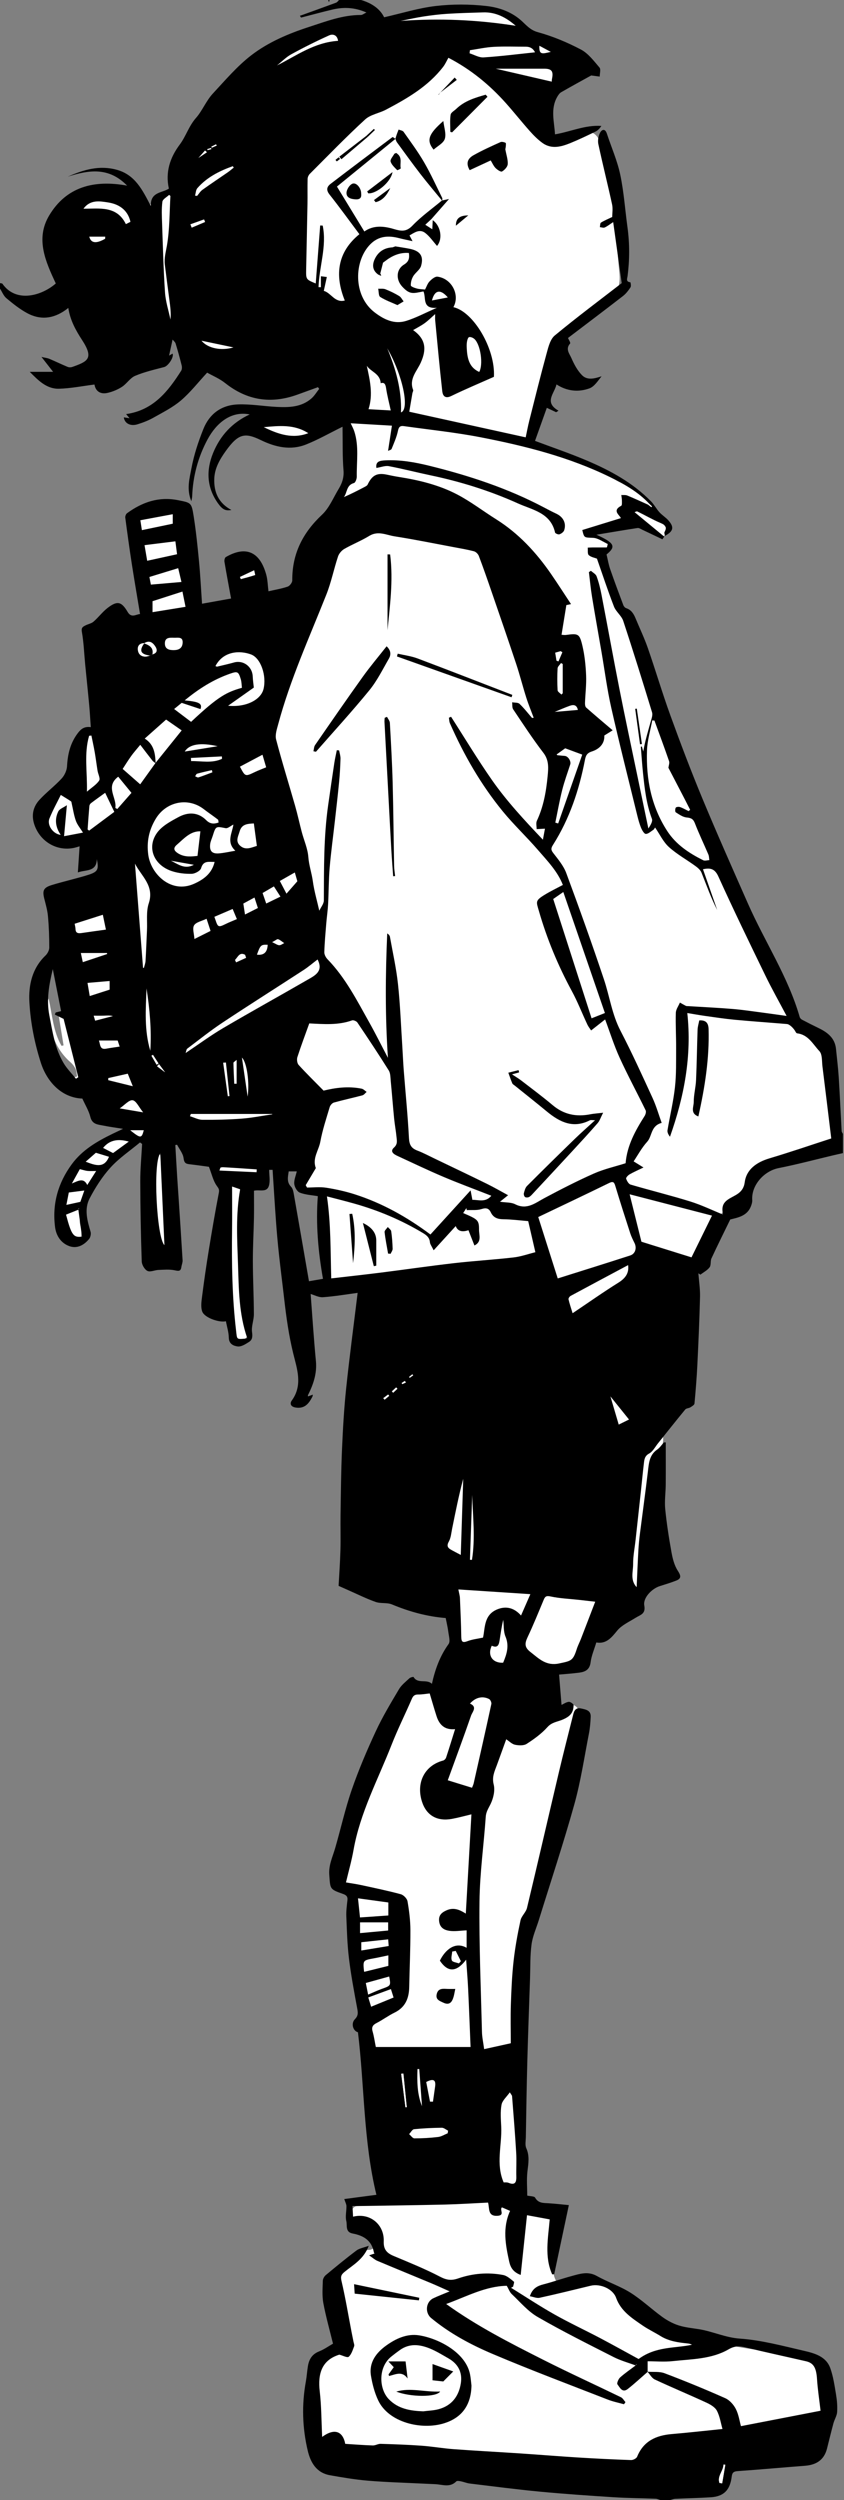
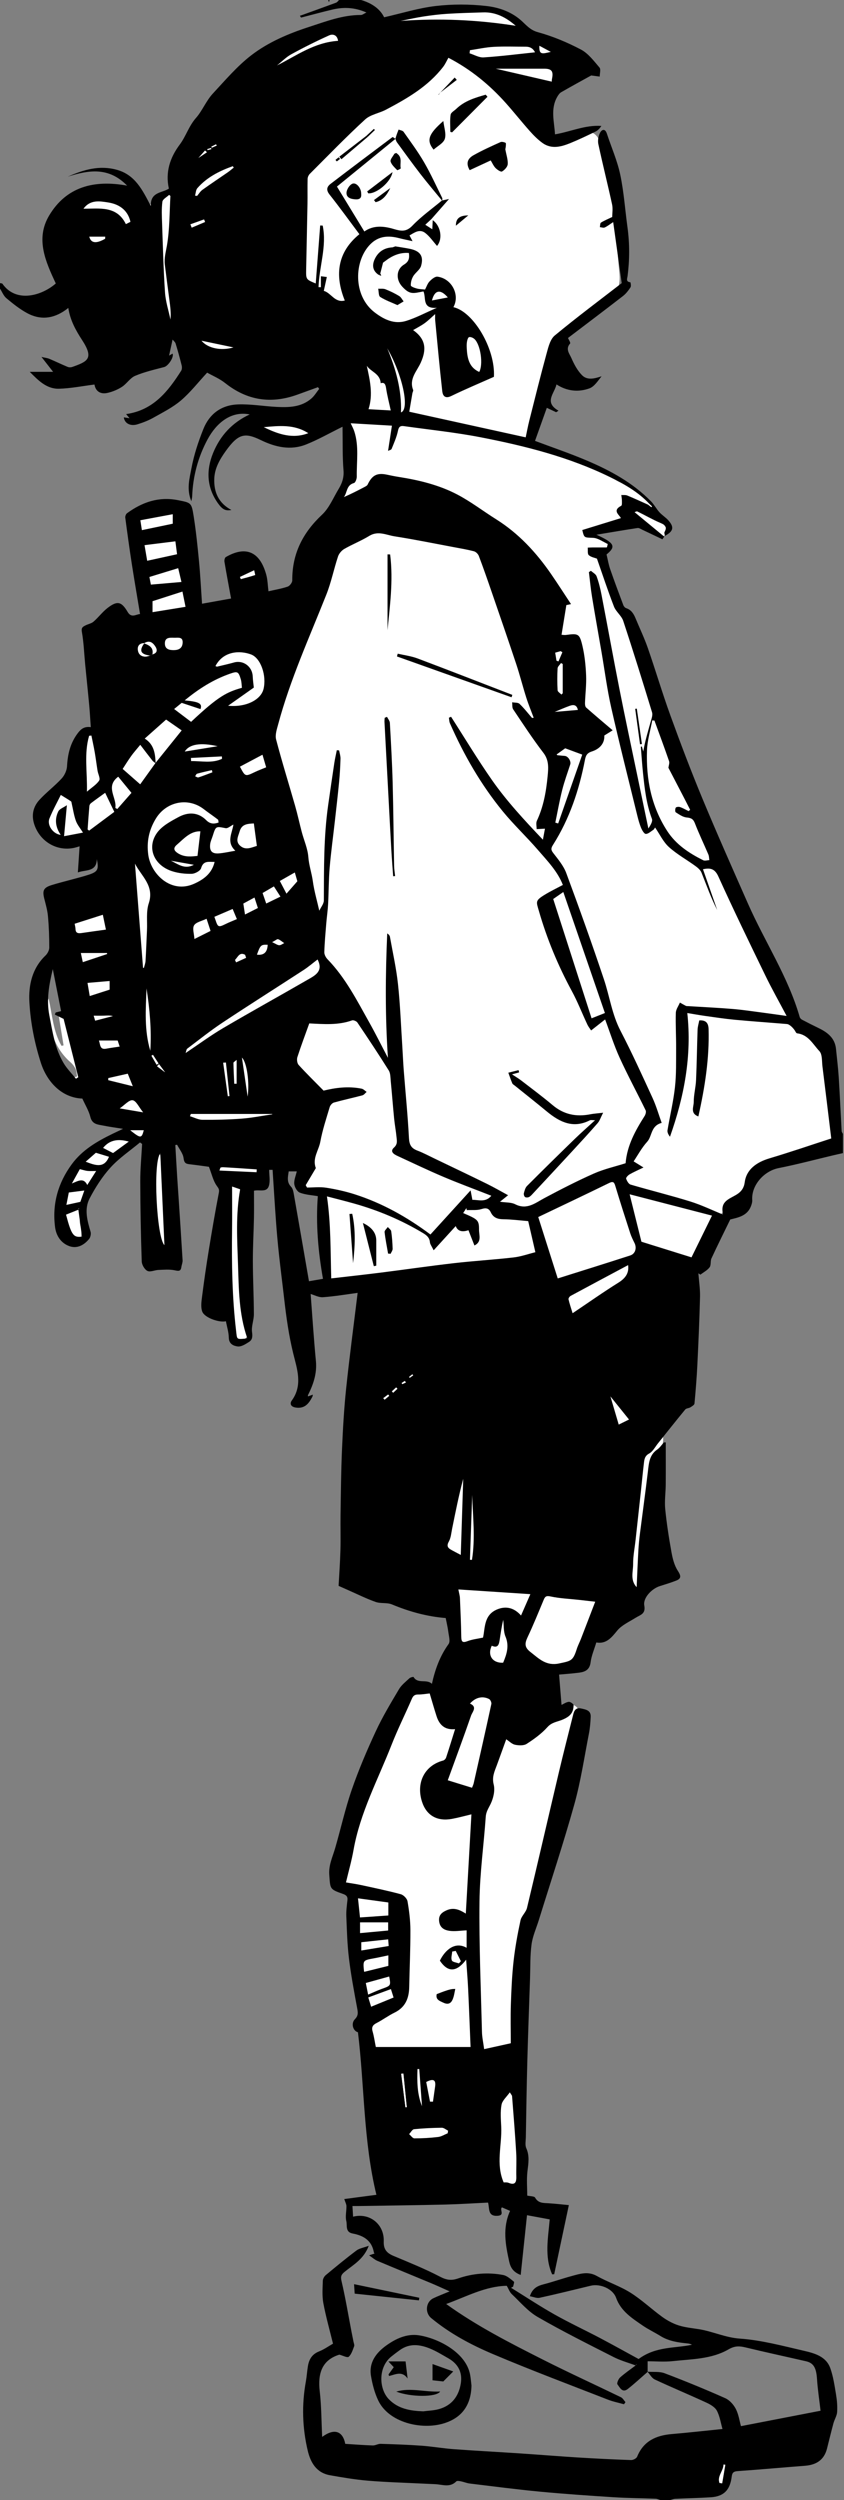
<svg xmlns="http://www.w3.org/2000/svg" width="365" height="1080" viewBox="0 0 365 1080" fill="none">
  <rect x="0" y="0" width="365" height="1080" fill="#808080" stroke="none" />
  <path d="M361.615 491.611C357.702 495.951 352.252 496.51 347.003 497.537C343.328 498.261 339.635 498.867 335.96 499.573C331.008 500.529 328.812 504.768 326.039 508.2C322.714 512.32 319.775 516.755 316.48 520.906C315.53 522.105 313.862 522.711 312.609 523.702C312.009 524.177 311.51 524.866 311.154 525.561C308.358 531.011 305.561 536.455 302.866 541.953C301.666 544.394 299.677 545.462 297.219 544.981C293.669 544.287 289.952 544.091 287.084 541.104C285.642 539.596 283.291 538.955 281.539 538.017C278.784 542.529 276.053 547.006 273.191 551.69C274.335 553.127 274.3 554.319 273.084 555.265C274.064 555.947 275.139 556.701 276.807 557.871C269.807 561.522 266.007 568.57 258.366 570.244C254.625 571.064 250.962 572.132 247.619 569.146C247.234 568.796 246.45 568.926 245.886 568.73C244.865 568.386 243.873 567.958 242.87 567.573C243.321 566.575 243.778 565.578 244.265 564.503C241.706 557.794 238.987 550.758 236.357 543.687C235.507 541.401 234.106 540.92 232.022 541.9C223.68 545.842 214.697 547.433 205.72 549.031C204.182 549.304 202.556 549.393 201 549.244C193.774 548.544 186.994 550.527 180.131 552.332C176.687 553.234 173.065 553.489 169.509 553.947C164.789 554.552 160.069 555.205 155.325 555.579C152.089 555.835 148.788 555.936 145.57 555.585C142.678 555.277 140.963 550.539 141.265 546.739C141.616 542.321 141.847 537.744 141.093 533.416C140.09 527.656 137.412 522.23 138.778 516.061C139.211 514.113 136.872 513.918 135.34 513.591C134.028 513.312 132.597 513.312 131.415 512.76C130.275 512.225 128.72 511.614 130.044 509.554C130.531 508.794 129.474 507.191 129.67 506.068C130.644 500.392 127.337 496.599 121.518 496.29C117.398 496.07 113.307 495.233 109.228 494.532C108.575 494.42 107.654 493.642 107.536 493.042C107.191 491.302 106.164 490.833 104.597 490.358C101.082 489.302 97.721 488.827 93.916 489.04C86.185 489.468 78.497 488.369 71.455 484.558C69.561 483.531 67.899 483.056 66.658 486.024C65.981 487.651 64.2 489.04 62.116 490.133C57.532 492.538 53.518 496.023 49.327 499.146C47.67 500.381 45.943 501.627 44.66 503.207C43.324 504.845 42.54 506.929 41.418 508.758C37.898 514.487 35.54 520.662 34.543 527.294C34.329 528.737 35.16 530.304 35.19 531.818C35.22 533.303 35.131 534.918 34.561 536.248C34.151 537.198 32.53 538.557 32.037 538.349C30.88 537.863 29.443 536.645 29.247 535.529C28.701 532.388 29.194 529.028 28.41 525.976C27.317 521.719 28.635 517.795 29.894 514.167C31.634 509.15 32.358 503.391 36.829 499.71C39.026 497.905 41.739 496.735 44.019 495.013C45.218 494.105 45.901 492.543 46.988 491.445C47.629 490.798 48.561 490.287 49.446 490.062C52.194 489.355 54.409 488.049 55.792 484.855C52.871 484.32 50.004 483.81 47.142 483.275C43.289 482.551 41.062 479.659 38.699 476.946C37.933 476.067 37.203 474.773 36.241 474.53C26.635 472.095 22.71 464.365 19.747 456.237C17.634 450.436 16.82 444.167 15.401 438.111C15.354 437.903 15.045 437.754 14.855 437.582C14.855 433.23 14.855 428.872 14.855 424.52C15.947 421.742 15.983 418.179 20.032 417.609C20.086 417.781 20.187 417.954 20.187 418.126C20.127 423.677 20.02 429.104 18.673 434.661C17.337 440.165 18.892 446.031 20.917 451.44C22.063 454.486 23.387 457.496 24.954 460.346C26.029 462.293 27.418 464.258 29.152 465.576C29.954 466.182 31.913 465.268 33.344 465.036C33.142 463.926 33.16 462.709 32.685 461.729C32.138 460.613 31.283 459.568 30.339 458.743C25.845 454.8 23.292 449.742 21.736 444.101C20.573 439.886 19.118 435.659 21.024 431.354C22.597 438.253 22.942 445.508 26.611 451.79C26.908 451.725 27.205 451.653 27.495 451.588C26.807 447.373 26.112 443.157 25.388 438.728C27.252 439.173 28.76 439.108 28.184 437.107C27.021 433.04 25.441 429.092 24.277 425.019C23.648 422.81 23.506 420.453 23.179 418.161C23.126 417.799 23.233 417.087 23.333 417.075C26.237 416.713 25.382 414.171 25.809 412.557C26.7 409.214 27.567 405.8 27.816 402.368C28.06 398.978 27.46 395.534 27.341 392.109C27.258 389.68 28.03 387.614 29.953 385.898C33.124 383.072 36.995 381.92 40.961 381.232C45.824 380.388 47.593 377.669 45.747 373.056C44.785 370.663 43.77 368.3 42.778 365.919C41.038 361.745 40.362 361.472 35.956 362.488C30.019 363.853 24.313 364.548 19.635 359.026C14.962 353.511 14.012 351.213 17.372 346.724C19.112 344.403 22.045 342.592 24.812 341.511C29.312 339.748 31.812 337.165 32.174 332.142C32.477 327.951 33.456 323.771 34.478 319.668C35.315 316.308 38.687 314.645 42 315.453C43.099 315.72 44.245 315.797 45.408 315.963C45.669 314.942 45.948 314.224 46.026 313.482C46.536 308.761 48.021 303.857 47.249 299.351C45.972 291.935 45.652 284.579 45.77 277.146C45.8 275.234 46.465 273.666 48.347 272.342C51.69 269.991 55.294 270.015 58.975 270.217C61.32 270.347 62.228 269.118 62.312 267.159C62.389 265.318 62.205 263.442 61.943 261.614C61.35 257.386 60.566 253.189 59.996 248.961C59.153 242.697 58.535 236.41 57.633 230.158C56.938 225.355 57.55 224.126 61.748 221.775C65.037 219.934 68.492 219.536 72.138 219.661C75.795 219.792 78.918 222.113 79.53 225.758C80.034 228.745 79.72 231.88 80.337 234.825C81.72 241.433 82.789 248.023 82.593 254.809C82.528 257.03 82.872 259.31 83.365 261.489C84.404 266.126 85.859 267.171 90.603 267.171C92.188 267.171 93.773 267.254 95.352 267.153C99.74 266.88 101.812 264.95 101.456 260.747C101.171 257.345 100.061 254.014 99.467 250.63C99.022 248.071 98.285 245.286 100.999 243.446C103.712 241.605 106.461 241.605 108.545 244.259C111.347 247.821 114.197 251.591 114.233 256.543C114.245 258.479 114.34 260.42 114.275 262.356C114.126 266.678 116.632 268.376 120.752 266.666C126.767 264.167 129.949 259.411 131.873 253.373C133.571 248.035 134.123 242.252 137.739 237.609C141.461 232.836 143.854 227.492 145.035 221.519C145.374 219.815 144.133 218.064 145.475 217.304C148.681 215.493 148.633 212.542 149.037 209.585C149.114 209.015 151.667 208.089 151.774 207.519C153.152 200.151 154.393 192.908 150.326 185.765C148.123 181.894 147.167 181.413 143.1 183.669C139.116 185.878 135.037 188.164 130.709 189.417C127.271 190.414 123.359 190.26 119.725 189.927C117.16 189.69 114.66 188.401 112.22 187.38C109.471 186.234 110.772 183.895 111.14 182.096C111.347 181.075 112.345 179.828 113.301 179.424C115.034 178.694 117.035 178.64 118.858 178.076C122.848 176.841 127.301 178.486 131.101 175.85C135.126 173.065 139.336 170.548 143.035 168.185C142.946 166.926 142.649 165.935 142.857 165.062C143.551 162.105 142.162 159.89 139.158 160.413C136.005 160.965 132.656 161.939 130.05 163.702C124.724 167.3 119.315 167.324 113.491 165.739C109.869 164.753 106.188 163.952 102.501 163.221C98.143 162.354 93.732 161.725 89.374 160.852C87.123 160.401 85.378 160.656 83.923 162.687C83.068 163.886 81.709 164.723 79.922 166.297C79.464 164.397 78.58 162.919 78.972 161.969C80.468 158.359 81.78 151.537 79.577 147.82C77.493 144.305 73.123 145.605 68.938 146.377C68.926 151.228 67.287 154.921 62.703 157.533C58.69 159.825 55.062 162.93 51.625 166.077C46.786 170.506 43.9 170.192 41.044 164.231C40.581 163.263 40.379 161.874 40.7 160.882C41.84 157.314 43.306 153.852 44.524 150.308C44.921 149.15 45.349 147.743 45.052 146.638C43.289 140.072 39.863 134.301 36.354 128.518C33.213 123.347 30.114 118.003 28.071 112.345C25.512 105.25 26.896 97.923 29.342 90.905C30.898 86.429 36.265 82.302 40.154 82.558C44.63 82.849 49.107 83.169 53.554 83.745C56.582 84.137 59.319 85.467 61.089 88.109C61.979 89.445 62.519 91.018 63.428 92.924C64.134 91.042 63.932 89.035 65.179 88.186C68.296 86.067 71.265 83.098 73.218 82.534C75.148 82.694 75.623 81.804 76.015 80.135C78.283 70.552 82.047 61.742 89.623 55.009C93.203 51.832 97.128 48.935 100.197 45.319C105.487 39.085 110.112 32.293 115.266 25.934C117.766 22.852 120.342 19.225 123.727 17.574C133.957 12.575 144.596 8.235 156.411 9.523C162.58 10.194 168.707 9.814 174.508 8.11C181.775 5.973 188.918 3.77 196.583 4.073C196.755 4.079 196.945 3.723 197.129 3.539C198.91 3.539 200.691 3.539 202.473 3.539C204.224 3.936 205.964 4.417 207.733 4.708C210.779 5.207 213.896 5.379 216.9 6.074C220.902 6.994 222.814 10.456 225.028 13.483C226.946 16.102 229.38 17.996 232.723 18.376C240.643 19.272 245.755 27.691 242.62 34.887C241.059 38.479 239.349 42.012 237.485 45.462C235.674 48.81 234.807 52.242 235.08 56.066C235.312 59.254 236.315 60.346 239.485 60.566C242.994 60.803 246.117 59.996 249.234 58.316C254.934 55.246 258.787 57.217 260.058 63.505C260.385 65.114 260.759 66.711 261.067 68.32C262.516 75.92 264.291 83.478 265.307 91.137C266.512 100.215 267.046 109.376 267.889 118.502C268.394 123.994 266.197 128.666 262.213 131.902C257.078 136.076 251.182 139.3 245.749 143.135C242.947 145.118 240.329 147.363 239.384 151.02C236.915 160.591 233.536 169.93 232.681 179.905C232.284 184.536 231.09 189.096 230.342 193.222C234.047 194.748 236.826 194.825 239.687 195.858C245.435 197.936 251.259 199.789 256.983 201.926C260.201 203.131 263.454 205.613 266.369 207.394C269.403 209.253 272.704 209.674 275.489 211.931C278.107 214.05 280.257 216.674 282.614 219.055C284.389 220.848 285.606 224.571 287.09 226.649C287.678 227.468 288.23 228.317 288.848 229.22C286.77 234.492 282.946 230.105 280.168 228.406C277.24 226.625 274.022 225.218 270.335 225.551C265.39 225.996 261.655 228.745 255.896 229.143C256.727 230.538 255.944 228.941 256.531 229.73C256.929 230.265 257.992 230.71 257.944 231.096C261.24 233.299 261.127 234.451 263.021 235.08C263.614 235.276 261.994 236.178 262.415 236.903C261.691 237.283 260.937 238.031 260.248 237.971C258.283 237.811 258.461 237.223 256.496 236.855C254.821 238.274 256.395 238.755 258.277 239.824C259.583 240.566 259.957 242.08 260.652 243.386C264.689 250.992 266.138 258.871 270.009 266.565C270.597 267.735 271.113 269.041 271.256 270.329C271.737 274.782 276.599 279.081 277.193 283.546C278.036 289.857 279.978 295.86 282.127 301.999C282.887 304.172 284.401 306.487 284.995 308.702C285.38 310.151 285.553 311.683 286.117 313.03C290.439 323.415 291.46 333.692 295.735 344.1C299.844 354.098 307.081 362.796 311.118 372.824C312.152 375.389 311.991 379.771 313.867 381.612C320.387 388.006 322.387 395.689 325.908 403.912C328.533 410.033 330.361 416.511 333.181 422.531C335.586 427.655 338.952 432.328 341.773 437.268C342.473 438.497 342.717 439.993 343.168 441.37L342.337 441.803C343.245 442.296 344.124 442.86 345.068 443.264C350.75 445.675 354.045 450.056 355.339 455.952C355.814 458.119 355.63 460.423 356.064 462.602C357.429 469.465 358.943 476.293 360.404 483.139C360.79 484.962 361.187 486.778 361.579 488.601V491.57L361.615 491.611Z" fill="white" />
-   <path d="M278.493 1078.81C274.581 1078.02 270.686 1077.1 266.749 1076.46C254.358 1074.41 241.949 1072.49 229.552 1070.47C227.86 1070.2 226.144 1069.81 224.553 1069.2C216.704 1066.17 208.784 1066.58 200.668 1068C195.502 1068.9 190.176 1069.13 184.916 1069.25C176.408 1069.45 167.9 1069.31 159.386 1069.31C155.414 1069.31 151.43 1069.53 147.482 1069.25C141.301 1068.82 136.557 1064.31 136.064 1057.84C135.417 1049.32 134.859 1040.76 134.966 1032.22C135.019 1028.03 135.292 1023.42 138.243 1019.87C139.116 1018.82 140.666 1017.91 142.007 1017.74C146.894 1017.11 149.346 1013.57 148.366 1008.55C147.09 1002.02 145.991 995.453 144.946 988.881C144.418 985.568 145.742 982.748 147.897 980.29C148.841 979.209 149.999 978.277 150.747 977.083C152.896 973.664 155.907 971.971 159.92 971.894C160.443 971.882 160.953 971.502 161.434 971.307C160.805 967.156 159.018 964.176 155.105 962.448C152.611 961.35 151.21 957.33 152.136 954.795C152.415 954.035 153.413 953.073 154.149 953.014C161.684 952.414 168.998 950.378 176.681 950.372C184.447 950.366 192.201 948.691 199.985 948.24C208.974 947.724 217.927 947.741 226.418 951.844C229.291 953.233 232.735 953.643 235.971 953.999C239.26 954.368 240.447 956.434 240.394 959.076C240.281 964.538 239.61 969.982 239.367 975.445C239.194 979.417 238.565 983.573 241.7 986.898C242.074 987.296 242.656 987.931 243 987.854C246.117 987.117 249.163 985.865 252.304 985.544C254.311 985.336 256.258 983.787 258.592 985.413C263.264 988.679 268.162 991.636 273.073 994.551C275.056 995.732 274.361 996.552 272.461 997.953C275.928 1000.04 278.98 1002.05 282.186 1003.78C287.423 1006.6 292.274 1010.28 298.371 1011.23C299.321 1011.38 300.313 1011.81 301.203 1011.65C306.707 1010.66 311.867 1012.16 317.133 1013.4C321.936 1014.53 326.923 1014.89 331.78 1015.82C337.83 1016.99 343.952 1018.04 349.824 1019.84C354.229 1021.19 357.126 1024.78 357.376 1029.52C357.649 1034.84 357.114 1040.2 357.209 1045.53C357.245 1047.47 358.456 1049.4 356.913 1051.27C356.693 1051.54 356.847 1052.18 356.604 1052.36C352.264 1055.62 348.078 1059.16 343.429 1061.9C341.256 1063.19 338.175 1063.01 335.479 1063.29C332.178 1063.62 328.841 1063.64 325.54 1063.97C322.951 1064.22 320.25 1064.38 317.875 1065.29C316.699 1065.75 315.928 1067.74 315.364 1069.18C313.297 1074.47 310.329 1076.1 304.688 1075.33C303.18 1075.12 301.524 1075.96 299.939 1076.35C296.744 1077.14 293.556 1077.97 290.362 1078.78C286.402 1078.78 282.447 1078.78 278.487 1078.78L278.493 1078.81Z" fill="white" />
  <path d="M269.017 598.892V593.91C271.802 594.943 274.646 595.353 276.54 596.914C278.006 598.12 278.22 600.797 279.111 602.763C279.77 604.223 280.268 606.254 281.45 606.901C285.475 609.086 285.885 612.743 286.218 616.573C286.408 618.704 287.025 620.895 286.722 622.955C286.069 627.379 285.012 631.748 283.938 636.094C283.754 636.848 282.643 637.371 281.699 638.244C281.462 642.156 281.177 646.651 280.957 651.157C280.939 651.549 281.307 652.036 281.622 652.363C285.642 656.507 286.948 661.708 286.016 667.063C285.582 669.569 284.169 671.973 284.258 674.728C284.27 675.031 283.356 675.684 282.976 675.613C282.424 675.512 281.759 674.995 281.515 674.479C280.737 672.846 280.132 671.136 279.295 669.034C278.808 673.998 278.398 678.558 277.882 683.106C277.733 684.424 277.365 685.742 276.92 686.995C276.736 687.517 275.881 688.331 275.679 688.241C273.061 687.072 273.417 690.076 272.069 690.628C273.898 692.712 273.933 695.141 272.301 696.886C269.783 699.582 266.856 701.962 263.84 704.1C262.754 704.872 260.889 704.705 259.381 704.688C257.321 704.664 255.932 705.002 255.189 707.353C254.014 711.064 253.313 715.024 250.279 717.963C246.284 721.835 243.974 722.256 238.957 719.62C238.197 719.222 237.431 718.842 236.98 718.61C236.665 725.035 236.351 731.489 236.024 738.18C239.319 737.45 241.848 736.856 244.395 736.327C248.848 735.407 251.603 738.447 250.285 742.751C246.806 754.08 243.178 765.372 239.948 776.772C238.357 782.395 237.698 788.272 236.303 793.954C233.596 804.944 230.621 815.863 227.866 826.835C227.284 829.156 227.154 831.597 226.845 833.989C226.061 840.14 225.248 846.291 224.535 852.448C224.043 856.693 223.514 860.951 223.336 865.219C222.992 873.454 222.73 881.701 222.748 889.942C222.754 894.104 223.686 898.254 223.769 902.422C223.864 907.018 223.235 911.625 223.342 916.214C223.455 920.893 223.882 925.589 224.547 930.227C224.945 933.023 226.471 935.683 226.744 938.479C227.124 942.404 223.176 946.014 219.251 946.453C213.54 947.088 209.199 945.058 205.067 941.145C201.238 937.517 196.725 934.561 192.302 931.628C191.097 930.826 188.989 930.69 187.528 931.093C182.737 932.405 178.296 931.159 173.896 929.674C172.335 929.146 171.136 928.119 170.88 925.851C170.524 922.674 169.022 919.64 168.274 916.482C167.9 914.896 167.573 912.937 168.167 911.548C169.877 907.534 167.211 904.465 166.487 900.985C166.154 899.388 165.78 897.773 165.727 896.158C165.65 893.855 165.709 891.973 163.471 890.096C161.856 888.743 161.488 885.661 160.989 883.263C159.873 877.895 158.923 872.492 158.091 867.072C157.331 862.096 156.447 857.091 156.269 852.074C155.948 843.026 155.099 834.126 152.374 825.434C151.655 823.148 151.733 820.607 151.37 817.555C151.145 817.365 150.248 816.653 149.399 815.887C147.642 814.301 146.733 812.799 147.131 809.955C148.829 797.766 152.956 786.491 158.181 775.424C161.624 768.133 164.052 760.361 166.849 752.774C169.028 746.848 170.868 740.792 173.237 734.95C175.63 729.042 181.674 726.246 187.451 728.775C191.667 730.616 194.932 729.119 197.165 726.495C199.587 723.657 201.042 719.828 199.444 715.678C198.346 712.828 197.331 709.918 196.612 706.956C195.912 704.058 195.645 701.054 195.128 697.723C193.567 697.878 191.91 698.068 190.248 698.21C185.605 698.602 181.449 696.803 177.322 695.129C173.065 693.401 168.725 691.655 164.884 689.191C163.019 687.992 161.636 685.291 161.078 683.011C160.449 680.452 165.074 678.13 168.624 678.587C170.963 678.89 173.386 678.73 175.743 678.516C176.2 678.475 176.574 677.246 176.948 676.545C177.417 675.666 177.845 674.764 178.29 673.873C179.097 674.568 179.899 675.263 180.742 675.993C183.087 673.689 182.951 673.737 184.18 677.388C184.518 678.386 185.836 679.175 186.875 679.769C187.754 680.274 188.864 680.517 189.897 680.6C192.367 680.802 194.807 683.029 197.39 680.636C197.77 680.285 199.617 680.677 199.896 681.2C201.065 683.403 202.882 682.666 204.901 682.821C201.76 678.671 198.827 674.799 196.149 671.255C194.439 671.255 191.732 672.015 190.865 671.071C189.666 669.765 189.476 667.182 189.517 665.157C189.583 662.07 190.337 659.006 190.58 655.919C191.061 649.887 191.37 643.843 191.833 637.804C191.886 637.139 192.302 636.195 192.83 635.928C194.356 635.156 196.013 634.646 197.634 634.07C202.52 632.324 202.829 632.449 205.043 637.11C206.094 636.528 207.115 635.887 208.202 635.382C210.47 634.325 213.557 636.207 213.735 638.903C214.038 643.587 214.127 648.29 214.359 652.98C214.472 655.302 214.584 657.635 214.899 659.933C215.392 663.56 217.672 665.11 221.24 665.609C231.939 667.105 241.427 664.386 250.131 658.163C254.15 655.29 258.366 652.665 262.623 650.142C265.384 648.503 268.269 649.251 271.861 650.831C271.861 648.355 272.592 645.79 271.719 644.009C269.338 639.158 271.262 634.551 271.659 629.86C271.843 627.705 272.307 625.568 272.657 623.383C268.916 623.317 266.72 621.75 266.049 618.449C264.915 612.88 263.917 607.275 263.122 601.646C262.926 600.275 263.739 598.761 264.089 597.312C265.71 597.829 267.337 598.345 269 598.874L269.017 598.892ZM204.622 675.5C204.479 675.767 204.337 676.034 204.188 676.302C205.299 677.275 206.807 678.035 207.436 679.258C208.986 682.268 211.562 682.631 214.442 682.821C216.384 682.951 218.479 682.957 220.219 683.694C230.289 687.962 240.756 686.08 251.811 686.407C247.441 679.52 248.783 672.632 249.436 665.739C246.96 667.022 244.621 668.316 242.211 669.474C237.318 671.825 232.004 672.84 226.708 672.502C221.864 672.193 217.096 670.691 212.269 669.86C211.669 669.759 210.571 670.376 210.298 670.94C209.395 672.828 208.76 674.847 208.137 676.503C206.563 676.052 205.59 675.773 204.616 675.494L204.622 675.5ZM270.537 656.18C267.687 656.37 265.14 655.883 263.306 656.804C259.298 658.816 255.623 661.5 251.912 664.059C251.384 664.427 251.206 665.62 251.235 666.416C251.318 668.738 251.526 671.065 251.805 673.375C252.126 676.046 252.037 678.962 253.147 681.277C253.966 682.981 256.276 684.388 258.212 684.994C259.547 685.409 262.154 684.744 262.86 683.676C266.007 678.932 267.497 673.802 264.268 668.316C263.312 666.695 262.504 664.932 261.982 663.127C261.738 662.29 262.35 661.215 262.569 660.241C263.549 660.556 264.725 660.633 265.473 661.239C266.631 662.183 267.503 663.483 268.495 664.635C268.774 664.475 269.053 664.314 269.332 664.154C269.688 661.809 270.044 659.464 270.549 656.18H270.537Z" fill="white" />
  <path d="M115.189 505.154C113.77 505.712 112.832 506.104 111.882 506.454C110.617 506.917 109.352 507.398 108.064 507.79C103.724 509.114 103.635 512.314 103.861 516.126C104.193 521.671 103.872 527.258 103.961 532.822C104.092 540.979 104.579 549.143 104.454 557.295C104.371 562.686 104.828 567.863 106.568 572.975C107.025 574.311 107.209 576.009 106.776 577.286C106.455 578.23 105.018 579.108 103.92 579.393C102.602 579.732 100.85 579.922 100.453 577.814C99.663 573.67 98.897 569.526 98.078 565.12C95.596 568.409 91.784 569.164 90.039 566.89C88.851 565.34 88.56 563.778 90.508 562.353C91.19 561.855 91.962 560.661 91.814 559.973C90.674 554.641 92.354 549.707 93.334 544.583C94.539 538.29 95.044 531.848 95.608 525.448C96.023 520.751 96.035 516.019 96.231 511.299C96.296 509.66 96.296 508.33 93.999 508.004C92.675 507.814 92.259 506.205 93.654 505.35C95.079 504.483 96.777 504.056 98.369 503.468C99.509 503.046 101.925 504.346 101.195 501.336C101.171 501.247 102.584 500.487 103.207 500.618C106.509 501.283 109.798 502.067 113.04 502.969C113.675 503.147 114.114 504.026 115.189 505.154Z" fill="white" />
  <path d="M215.855 564.705C217.286 565.317 217.529 566.373 215.891 568.238C211.23 573.522 205.453 577.435 199.272 580.379C191.394 584.132 186.525 590.93 180.54 596.636C179.038 598.066 177.316 599.266 175.719 600.602C174.116 601.943 172.608 603.416 170.94 604.675C168.891 606.224 166.819 607.798 164.563 608.997C163.156 609.745 161.606 609.098 161.155 607.418C160.971 606.729 161.375 605.678 161.85 605.043C164.058 602.05 166.178 598.957 168.719 596.256C172.792 591.921 177.15 587.86 181.443 583.74C181.769 583.425 182.535 583.55 183.099 583.502C183.568 583.467 184.174 583.675 184.488 583.449C188.17 580.831 192.017 578.39 195.401 575.434C200.394 571.07 204.919 566.16 209.959 561.855C211.087 560.893 213.534 561.386 215.362 561.469C215.546 561.475 215.641 563.31 215.837 564.711L215.855 564.705Z" fill="white" />
  <path d="M67.732 497.507C70.018 499.484 71.68 501.616 71.924 504.899C72.755 515.865 72.239 526.944 74.703 537.791C74.946 538.848 73.711 540.261 73.111 541.484C72.969 541.781 72.619 541.977 72.363 542.215C71.401 543.099 69.733 544.851 69.579 544.72C67.833 543.319 65.809 541.864 64.912 539.935C64.158 538.308 64.651 536.028 64.817 534.063C65.541 525.531 66.426 517.011 67.085 508.479C67.352 505.018 67.168 501.527 67.21 498.047C67.21 497.929 67.429 497.81 67.732 497.507Z" fill="white" />
  <path d="M285.618 1079.99C284.935 1079.8 284.264 1079.45 283.576 1079.42C277.496 1079.18 271.398 1079.14 265.324 1078.76C254.72 1078.08 244.111 1077.36 233.53 1076.36C223.395 1075.4 213.29 1074.07 203.185 1072.85C201.861 1072.69 200.584 1072.14 199.266 1071.88C198.625 1071.76 197.651 1071.59 197.319 1071.93C194.546 1074.74 191.281 1073.24 188.176 1073.12C186.329 1073.05 184.489 1072.96 182.642 1072.87C174.805 1072.48 166.956 1072.27 159.136 1071.62C153.639 1071.16 148.164 1070.23 142.72 1069.27C136.884 1068.23 134.325 1063.87 133.084 1058.64C130.739 1048.76 130.454 1038.78 132.276 1028.77C132.674 1026.56 132.799 1024.32 133.167 1022.11C133.654 1019.2 134.954 1016.98 137.952 1015.79C140.143 1014.93 142.114 1013.51 144.014 1012.43C142.607 1006.67 140.951 1000.86 139.84 994.943C139.253 991.808 139.526 988.489 139.609 985.259C139.633 984.428 140.208 983.377 140.867 982.831C145.231 979.203 149.613 975.593 154.149 972.185C155.426 971.229 157.231 970.974 159.469 970.143C157.308 975.943 152.807 978.33 149.067 981.37C147.565 982.587 147.22 983.377 147.701 985.419C149.399 992.651 150.616 999.995 152.018 1007.3C152.291 1008.72 152.594 1010.13 152.867 1011.55C152.997 1012.22 153.359 1013 153.152 1013.55C152.54 1015.16 151.994 1017.04 150.801 1018.1C150.225 1018.62 148.236 1017.56 146.757 1017.17C139.217 1019.51 137.388 1025.3 138.273 1032.97C139.015 1039.42 138.997 1045.95 139.324 1052.71C144.483 1048.9 148.212 1050.09 149.31 1055.71C153.247 1055.95 157.242 1056.27 161.238 1056.4C162.343 1056.43 163.471 1055.67 164.575 1055.7C170.453 1055.88 176.337 1056.08 182.203 1056.5C186.857 1056.83 191.477 1057.65 196.126 1058C205.673 1058.7 215.238 1059.2 224.791 1059.83C233.085 1060.38 241.368 1061.06 249.662 1061.58C257.41 1062.06 265.17 1062.44 272.93 1062.71C273.809 1062.74 275.24 1062 275.536 1061.27C278.291 1054.48 283.73 1052.05 290.534 1051.48C297.712 1050.87 304.878 1050.06 312.448 1049.29C311.712 1046.74 311.314 1043.82 310.02 1041.38C309.201 1039.84 307.194 1038.69 305.472 1037.89C298.08 1034.48 290.558 1031.35 283.178 1027.91C281.877 1027.3 281.052 1025.69 280.007 1024.55C282.513 1024.74 285.22 1024.37 287.47 1025.23C296.293 1028.57 305.039 1032.16 313.66 1035.99C315.53 1036.82 317.264 1038.78 318.219 1040.64C319.443 1043.02 319.817 1045.84 320.44 1048.06C331.94 1045.84 343.53 1043.59 354.864 1041.4C354.3 1036.55 353.617 1032.15 353.332 1027.73C353.024 1022.94 351.902 1020.79 348.577 1020.03C339.861 1018.03 331.121 1016.15 322.435 1014.05C319.763 1013.41 317.804 1013.31 315.049 1014.9C307.71 1019.14 299.149 1019.08 290.944 1019.97C287.268 1020.37 283.51 1020.03 280.078 1020.03C280.078 1021.73 280.078 1023.17 280.078 1024.62C277.217 1027.09 274.45 1029.69 271.469 1032.02C269.106 1033.86 268.05 1031.32 267.022 1030.01C266.666 1029.56 267.426 1027.7 268.168 1027.03C270.282 1025.14 272.651 1023.54 274.919 1021.82C275.044 1021.67 275.174 1021.52 275.299 1021.37C275.21 1021.35 275.127 1021.33 275.038 1021.3C275.026 1021.49 275.02 1021.69 275.008 1021.88C271.79 1020.67 268.424 1019.76 265.384 1018.22C254.346 1012.61 243.244 1007.08 232.527 1000.9C228.294 998.458 224.951 994.444 221.323 991.018C220.403 990.145 219.952 988.78 219.162 987.426C209.924 987.58 201.707 992.117 192.949 995.293C206.16 1004.8 220.492 1012.1 234.831 1019.34C245.957 1024.96 257.309 1030.13 268.525 1035.57C269.332 1035.96 269.843 1036.97 270.49 1037.69C270.276 1037.99 270.068 1038.3 269.854 1038.61C267.497 1037.94 265.063 1037.47 262.795 1036.57C246.206 1030.1 229.523 1023.85 213.136 1016.91C203.654 1012.9 194.499 1008.01 186.46 1001.36C183.681 999.057 184.132 994.379 187.386 992.823C189.363 991.879 191.423 991.107 194.451 989.837C191.192 988.394 188.722 987.248 186.21 986.203C178.533 983.003 170.827 979.874 163.168 976.644C162.069 976.181 161.143 975.302 159.629 974.269C160.829 973.871 161.404 973.681 161.98 973.485C161.879 973.319 161.713 973.165 161.684 972.987C160.787 967.821 157.159 965.708 152.499 964.841C149.215 964.229 150.231 961.314 149.767 959.444C149.269 957.425 149.868 955.157 149.827 952.996C149.809 952.165 149.334 951.339 148.889 949.956C153.508 949.345 158.026 948.751 162.782 948.121C157.136 924.93 157.646 901.265 154.802 877.907C152.677 877.361 151.667 874.113 153.508 872.237C155.087 870.628 154.784 869.233 154.44 867.363C153.116 860.25 151.774 853.119 150.907 845.941C150.177 839.933 150.017 833.841 149.773 827.785C149.684 825.469 149.999 823.13 150.26 820.815C150.438 819.253 149.696 818.624 148.354 818.155C142.518 816.112 142.851 816.047 142.399 809.872C142.091 805.651 143.836 802.19 144.929 798.431C147.387 789.982 149.281 781.344 152.154 773.044C155.123 764.47 158.709 756.087 162.533 747.852C165.436 741.6 169.028 735.651 172.555 729.707C173.635 727.885 175.458 726.483 177.043 724.999C177.477 724.595 178.765 724.299 178.842 724.429C180.701 727.606 184.465 725.148 186.786 727.404C188.182 721.081 190.283 715.345 194 710.198C194.807 709.075 194.113 706.766 193.893 705.032C193.644 703.031 193.157 701.066 192.753 698.964C184.744 698.335 177.019 696.215 169.503 693.086C167.377 692.202 164.658 692.795 162.455 692.018C158.406 690.593 154.535 688.651 150.593 686.923C149.387 686.395 148.194 685.855 146.431 685.071C146.686 680.286 147.078 675.007 147.226 669.717C147.369 664.576 147.197 659.428 147.274 654.28C147.422 644.917 147.499 635.548 147.903 626.191C148.283 617.392 148.776 608.581 149.696 599.824C151.151 585.984 153.003 572.18 154.666 558.5C150.165 559.094 144.94 559.985 139.68 560.377C137.839 560.513 135.91 559.421 134.342 558.987C135.067 568.457 135.684 578.206 136.616 587.926C137.139 593.34 135.5 598.078 133.155 602.739C133.119 602.804 133.173 602.911 133.208 603.238C133.879 602.982 134.503 602.751 135.298 602.454C135.209 602.864 135.203 603.137 135.091 603.357C133.588 606.295 131.795 608.647 127.865 608.035C125.65 607.691 125.258 606.284 126.208 604.977C131.029 598.34 128.435 591.274 126.832 584.755C124.908 576.918 123.81 569.051 122.901 561.095C122.165 554.635 121.328 548.187 120.627 541.722C120.123 537.049 119.701 532.371 119.363 527.686C118.822 520.265 118.377 512.843 117.89 505.35H116.406C116.406 507.713 116.923 510.171 116.281 512.279C115.373 515.283 112.22 513.799 109.833 514.369C109.833 518.323 109.899 522.248 109.822 526.172C109.697 532.371 109.335 538.569 109.347 544.762C109.364 552.415 109.768 560.068 109.792 567.721C109.798 570.298 108.652 572.946 108.996 575.428C109.263 577.357 109.168 578.758 107.69 579.696C106.212 580.641 104.371 581.822 102.833 581.65C101.147 581.454 98.998 580.676 98.95 577.868C98.909 575.487 98.143 573.124 97.704 570.755C94.913 571.456 88.465 569.283 87.468 566.593C86.732 564.604 87.135 562.081 87.42 559.848C88.263 553.234 89.219 546.632 90.294 540.047C91.642 531.765 93.061 523.494 94.646 515.253C94.931 513.781 94.515 513.336 93.708 512.202C92.2 510.088 91.618 507.315 90.353 504.032C88.24 503.753 85.033 503.284 81.81 502.916C80.147 502.726 79.631 502.162 79.387 500.28C79.132 498.273 77.576 496.432 76.591 494.521C76.335 494.556 76.074 494.598 75.819 494.633C76.068 498.938 76.306 503.242 76.573 507.547C76.763 510.67 76.994 513.787 77.202 516.91C77.802 526.095 78.419 535.274 78.966 544.459C79.019 545.391 78.574 546.341 78.443 547.291C78.17 549.227 77.291 549.114 75.569 548.752C73.313 548.271 70.885 548.502 68.534 548.591C66.907 548.651 64.971 549.624 63.76 549.019C62.531 548.407 61.344 546.377 61.296 544.928C60.91 533.404 60.691 521.868 60.661 510.332C60.649 504.946 61.172 499.567 61.457 494.182C61.154 493.956 60.857 493.737 60.554 493.511C56.267 497.079 51.541 500.244 47.819 504.329C44.221 508.277 41.246 512.95 38.758 517.706C36.348 522.319 37.743 527.3 39.168 532.097C39.441 533.018 39.138 534.49 38.521 535.232C36.33 537.886 33.326 539.519 29.983 538.314C26.421 537.031 24.319 533.896 23.826 530.162C22.514 520.146 25.073 511.056 31.04 502.934C35.57 496.765 41.959 493.048 48.674 489.789C50.045 489.124 51.423 488.488 53.222 487.639C50.158 487.146 47.421 486.796 44.725 486.244C42.416 485.769 39.904 485.817 39.085 482.533C38.414 479.82 36.853 477.326 35.612 474.565C26.789 474.245 20.347 467.482 17.651 459.057C14.908 450.472 13.193 441.685 12.706 432.832C12.308 425.589 13.887 418.292 19.676 412.776C20.549 411.945 21.309 410.502 21.309 409.345C21.315 404.814 21.149 400.278 20.739 395.766C20.507 393.201 19.771 390.666 19.136 388.149C18.275 384.741 18.839 383.458 22.199 382.389C25.043 381.487 27.953 380.792 30.832 379.997C33.35 379.302 35.897 378.679 38.373 377.865C42.303 376.571 42.796 375.609 41.876 371.097C41.763 376.82 37.001 375.591 33.676 376.88C33.92 373.175 34.163 369.535 34.424 365.593C33.528 365.854 32.922 366.062 32.299 366.204C24.705 367.968 17.248 363.586 14.802 356.052C13.507 352.056 14.374 348.458 17.052 345.531C20.044 342.271 23.648 339.57 26.652 336.316C27.911 334.957 28.897 332.831 28.992 331.002C29.277 325.754 30.381 321.016 33.664 316.688C35.172 314.699 36.615 313.778 39.263 314.111C39.032 310.828 38.865 307.728 38.58 304.635C38.034 298.721 37.399 292.82 36.829 286.912C36.378 282.252 36.223 277.537 35.404 272.942C35.071 271.072 35.891 270.727 36.959 270.169C38.099 269.576 39.524 269.356 40.451 268.548C42.588 266.69 44.31 264.333 46.536 262.617C50.722 259.399 52.533 259.815 55.217 264.38C56.873 267.189 58.969 265.283 60.566 265.265C59.379 258.087 58.138 250.915 57.021 243.725C55.988 237.033 55.062 230.33 54.177 223.621C54.094 223.01 54.463 222.054 54.943 221.703C61.522 216.906 68.7 214.418 76.977 216.069C82.564 217.185 82.813 217.066 83.721 222.796C84.76 229.327 85.437 235.923 86.067 242.513C86.631 248.409 86.922 254.329 87.367 260.806C91.689 260.028 95.952 259.268 99.93 258.55C98.915 253.005 97.935 247.851 97.068 242.68C96.961 242.033 97.199 240.916 97.644 240.655C105.731 235.941 112.232 237.675 115.141 248.267C115.753 250.487 115.777 252.868 116.103 255.427C118.864 254.792 121.708 254.329 124.409 253.414C125.3 253.111 126.404 251.657 126.398 250.731C126.303 239.236 130.94 230.14 139.276 222.339C142.411 219.406 144.169 214.976 146.472 211.183C147.951 208.742 148.806 206.278 148.556 203.173C148.057 197.064 148.242 190.895 148.135 184.34C142.453 187.143 137.555 189.951 132.353 192.017C125.68 194.671 119.078 193.157 112.855 190.141C106.01 186.822 103.13 187.143 97.585 194.903C95.073 198.412 92.847 202.241 92.669 206.724C92.443 212.518 94.438 217.316 100.078 220.308C97.62 220.753 96.267 220.207 94.29 217.446C89.415 210.636 89.077 203.209 92.164 195.674C95.228 188.205 100.411 182.529 107.987 179.026C99.96 177.405 93.595 182.69 89.76 189.814C85.657 197.444 83.424 205.72 83.104 214.448C83.086 214.982 82.932 215.511 82.759 216.532C80.581 211.384 81.976 206.652 82.813 202.188C83.894 196.434 85.776 190.752 87.966 185.302C90.561 178.854 95.626 174.959 102.97 174.698C108.498 174.502 114.055 175.499 119.606 175.779C124.956 176.046 130.311 175.921 134.663 172.145C135.993 170.993 136.925 169.39 138.041 167.989C137.863 167.745 137.685 167.496 137.501 167.253C134.485 168.345 131.475 169.461 128.453 170.536C117.184 174.55 106.883 173.012 97.413 165.507C94.913 163.524 91.843 162.259 89.581 160.977C85.633 165.24 82.296 169.55 78.235 173.006C74.703 176.004 70.41 178.148 66.331 180.445C64.188 181.651 61.837 182.559 59.48 183.289C56.374 184.251 53.881 182.891 53.548 180.291C54.225 180.398 54.902 180.505 56.024 180.677C55.407 179.929 55.086 179.537 54.546 178.878C66.224 177.245 72.654 169.141 78.348 160.164C78.728 159.57 78.746 158.561 78.562 157.83C77.778 154.672 76.905 151.531 75.955 148.414C75.759 147.767 75.094 147.262 74.637 146.686C74.103 149.114 73.634 151.258 73.117 153.621C73.675 153.306 74.156 153.033 74.655 152.754C75.273 154.393 72.696 158.121 71.027 158.555C66.782 159.665 62.46 160.662 58.44 162.354C56.262 163.275 54.813 165.774 52.741 167.116C50.859 168.333 48.65 169.242 46.465 169.734C43.348 170.435 41.311 168.927 40.86 166.107C35.618 166.766 30.577 167.787 25.512 167.924C20.044 168.066 16.405 164.154 12.866 160.633H22.971C21.475 158.721 19.949 156.768 17.942 154.197C19.504 154.559 20.501 154.654 21.374 155.022C24.028 156.138 26.617 157.403 29.277 158.507C29.853 158.745 30.678 158.727 31.277 158.513C37.939 156.15 40.718 154.897 35.499 146.888C32.75 142.672 30.339 138.32 29.544 133.019C24.04 137.466 18.014 138.659 11.732 135.263C8.52 133.529 5.599 131.19 2.779 128.839C1.55 127.817 0.908 126.084 0 124.677C0 123.887 0 123.091 0 122.302C0.356 122.391 0.891 122.355 1.051 122.581C7.083 131.148 18.293 127.592 24.129 122.456C19.7 112.98 15.265 103.154 21.249 93.12C28.683 80.664 40.652 77.576 54.979 80.195C46.958 71.966 38.23 73.474 29.294 76.318C36.146 73.325 42.986 71.241 50.591 73.367C58.429 75.558 61.575 82 65.209 88.976C65.043 82.837 70.048 83.413 73.034 81.483C71.461 74.406 73.497 68.1 77.731 62.46C80.438 58.85 81.62 54.498 84.79 50.912C87.468 47.884 89.166 43.508 92.099 40.362C97.395 34.68 102.501 28.641 108.598 23.933C116.05 18.18 124.849 14.481 133.862 11.56C141.111 9.215 148.259 6.442 156.067 6.478C156.744 6.478 157.426 5.884 158.46 5.397C153.241 3.093 148.443 3.01 143.599 4.168C139.11 5.243 134.651 6.454 130.18 7.6C130.02 7.333 129.86 7.065 129.699 6.798C129.973 6.715 130.252 6.638 130.519 6.543C135.465 4.756 140.416 2.986 145.344 1.158C145.849 0.968 146.217 0.392 146.644 0C149.809 0 152.98 0 156.144 0C160.662 1.318 164.32 3.752 166.119 7.469C173.748 5.741 181.039 3.45 188.49 2.589C195.68 1.752 203.108 1.775 210.304 2.589C215.499 3.171 220.753 4.898 225.046 8.556C227.356 10.527 229.077 12.937 232.586 13.899C239.01 15.657 245.304 18.287 251.212 21.392C254.394 23.066 256.822 26.338 259.257 29.176C259.916 29.942 259.351 31.753 259.351 33.088C258.229 32.94 257.107 32.791 255.676 32.596C251.621 34.84 247.127 37.286 242.692 39.839C241.985 40.243 241.439 41.056 241.011 41.792C237.942 47.083 239.735 52.634 240.014 58.037C246.8 56.897 253.088 53.91 260.082 54.403C259.34 55.502 258.532 56.362 257.535 56.843C253.913 58.595 250.285 60.34 246.563 61.849C242.579 63.463 238.411 64.544 234.522 61.706C232.539 60.257 230.758 58.464 229.119 56.624C225.616 52.693 222.345 48.555 218.842 44.624C211.717 36.633 203.541 29.936 193.917 24.96C193.181 26.249 192.575 27.674 191.661 28.861C185.148 37.328 176.141 42.511 166.932 47.373C163.981 48.935 160.229 49.469 157.896 51.613C149.666 59.165 141.889 67.204 133.98 75.106C133.458 75.629 133.054 76.525 133.03 77.262C132.935 80.83 133.036 84.404 132.977 87.978C132.811 97.466 132.579 106.954 132.401 116.448C132.324 120.728 132.353 120.728 136.545 122.462C137.186 114.096 137.828 105.749 138.469 97.401C138.831 97.419 139.193 97.436 139.555 97.454C141.42 106.354 138.029 115.171 137.75 124.041C138.095 124.053 138.433 124.059 138.778 124.071V119.333C139.817 119.464 140.517 119.559 141.342 119.66C140.891 121.732 140.482 123.59 140.036 125.644C143.254 126.559 144.786 130.923 149.108 129.824C144.531 118.514 146.128 108.729 155.426 101.171C151.008 95.269 146.894 89.57 142.53 84.06C140.962 82.083 141.319 80.681 142.993 79.405C151.869 72.625 160.799 65.904 169.746 59.218C169.889 59.111 170.572 59.723 171.005 59.996C162.384 67.02 153.763 74.044 145.718 80.598C149.833 87.343 153.621 93.542 157.569 100.001C161.559 97.163 166.059 97.674 170.34 98.945C173.493 99.877 175.695 100.251 178.367 97.466C182.209 93.47 186.816 90.205 191.097 86.631C191.839 86.47 192.581 86.31 194.184 85.966C191.275 89.279 188.912 91.974 186.549 94.664C185.7 95.448 184.857 96.225 183.919 97.092C185.041 97.816 185.961 98.404 186.958 99.045C187.024 97.626 187.083 96.368 187.142 95.115C190.438 97.377 191.685 103 189.007 106.235C187.303 104.318 185.86 102.157 183.913 100.648C181.449 98.743 179.169 100.518 177.097 101.705C177.483 102.436 177.803 103.035 178.409 104.181C176.04 103.653 174.271 103.308 172.525 102.857C167.959 101.676 163.744 101.913 160.175 105.493C153.116 112.565 152.487 127.74 162.099 135.013C166.184 138.107 170.619 140.197 175.684 138.617C179.929 137.293 183.919 135.144 188.941 132.953C182.321 133.535 184.417 128.524 183.111 125.882C178.545 126.802 177.204 127.331 173.938 123.804C171.148 120.788 171.29 116.382 174.722 114.298C176.824 113.028 177.138 111.526 176.824 109.281C172.774 108.978 169.473 110.522 166.451 112.885C166.184 113.075 165.917 113.271 165.656 113.461C165.258 115.017 164.854 116.572 164.456 118.134C164.237 118.348 164.017 118.555 163.803 118.769C161.149 117.041 160.823 114.595 162.04 111.977C163.524 108.771 166.16 107.019 169.752 106.859C170.156 106.716 170.566 106.568 170.969 106.425C173.042 106.776 175.126 107.067 177.186 107.476C181.656 108.373 183.337 110.611 182.102 114.856C181.615 116.537 179.65 117.73 178.694 119.345C178.011 120.491 177.601 121.987 177.661 123.299C177.684 123.798 179.311 124.386 180.285 124.641C181.449 124.95 182.695 124.956 183.818 125.086C184.471 123.851 184.886 122.474 185.777 121.548C186.685 120.598 188.158 119.375 189.215 119.517C195.437 120.36 199.005 127.449 196.078 132.692C204.8 134.657 214.294 150.741 213.599 162.788C207.537 165.483 201.255 168.114 195.134 171.082C192.444 172.382 191.483 170.922 191.263 168.998C190.123 158.84 189.191 148.663 188.211 138.487C188.116 137.519 188.199 136.539 188.199 135.678C186.525 137.145 185.183 138.504 183.651 139.609C182.09 140.731 180.35 141.604 178.658 142.601C184.364 146.621 184.405 151.157 182.001 156.572C180.291 160.419 176.794 163.625 178.67 168.464C178.813 168.832 178.438 169.378 178.355 169.847C177.857 172.733 177.37 175.624 176.99 177.863C194.006 181.603 210.618 185.255 227.344 188.93C227.819 186.709 228.288 184.144 228.923 181.621C231.363 171.937 233.768 162.248 236.404 152.617C237.146 149.904 237.948 146.555 239.907 144.934C249.43 137.056 259.351 129.664 268.863 122.308C267.646 113.616 266.435 104.911 265.182 95.94C263.787 96.855 262.73 97.71 261.53 98.262C260.966 98.523 260.129 98.191 259.417 98.125C259.565 97.448 259.488 96.421 259.892 96.166C261.382 95.24 263.027 94.575 264.766 93.732C264.766 92.152 265.111 90.151 264.707 88.311C262.813 79.613 260.628 70.98 258.764 62.276C258.437 60.756 258.764 58.821 259.464 57.425C260.218 55.929 261.661 55.323 262.463 57.764C264.398 63.642 266.945 69.383 268.222 75.403C269.801 82.855 270.312 90.537 271.351 98.107C272.318 105.161 272.307 112.196 271.404 119.256C271.285 120.2 270.502 121.744 272.592 121.928C272.704 121.939 273.013 123.596 272.669 124.119C271.76 125.496 270.709 126.885 269.415 127.883C261.525 133.992 253.551 139.995 245.63 146.009C245.862 146.573 246.848 148.063 246.545 148.402C244.419 150.765 246.284 152.801 247.085 154.636C248.249 157.308 249.692 160.063 251.71 162.093C254.002 164.397 257.143 163.554 260.159 162.545C258.544 164.551 257.024 167.009 254.899 167.775C250.137 169.491 245.221 169.022 240.661 166.059C239.788 170.014 235.104 173.748 241.534 177.417C241.195 177.637 240.851 177.857 240.513 178.07C239.129 177.417 237.74 176.764 236.475 176.171C234.813 180.831 233.067 185.712 231.375 190.456C238.809 193.252 246.444 195.829 253.842 198.975C264.042 203.31 273.743 208.588 281.598 216.645C282.946 218.028 283.855 219.827 285.155 221.264C286.324 222.558 287.898 223.496 289.05 224.803C291.662 227.753 291.241 229.511 287.524 231.506C287.47 230.882 287.185 230.188 287.411 229.778C288.575 227.664 287.761 226.809 285.707 225.943C282.263 224.488 279.01 222.588 275.637 220.949C275.311 220.789 274.717 221.175 274.432 221.252C278.766 224.826 283.011 228.323 287.251 231.814C286.989 232.2 286.728 232.586 286.467 232.972C283.593 231.601 280.72 230.223 277.834 228.87C277.151 228.549 276.374 227.997 275.721 228.092C269.961 228.959 264.22 229.95 257.932 230.989C265.871 234.575 266.464 236.119 262.308 239.521C262.854 241.783 263.175 243.826 263.84 245.755C265.657 251.004 267.604 256.211 269.564 261.412C269.759 261.934 270.276 262.552 270.781 262.712C273.037 263.442 274.064 265.2 274.889 267.195C276.659 271.458 278.665 275.637 280.179 279.989C283.54 289.649 286.437 299.475 289.928 309.082C294.286 321.081 298.811 333.039 303.709 344.83C310.079 360.148 316.824 375.312 323.527 390.488C330.759 406.857 340.829 421.938 345.84 439.334C345.97 439.797 346.433 440.284 346.873 440.509C349.23 441.756 351.617 442.955 354.015 444.113C357.904 445.989 361.081 448.424 361.544 453.138C361.947 457.229 362.464 461.307 362.725 465.404C363.212 473.146 363.545 480.895 363.978 488.637C364.002 489.04 364.34 489.426 364.536 489.818V498.13C363.135 498.445 361.734 498.748 360.338 499.08C352.483 500.939 344.676 503.029 336.761 504.59C330.326 505.861 324.875 512.089 325.314 518.4C325.374 519.22 325.113 520.104 324.828 520.894C323.213 525.317 319.163 525.952 315.797 526.802C312.995 532.567 310.258 538.047 307.681 543.604C307.141 544.768 307.586 546.495 306.885 547.439C305.906 548.763 304.261 549.595 302.907 550.634C302.61 550.438 302.319 550.242 302.023 550.046C302.278 553.436 302.818 556.832 302.735 560.216C302.492 570.036 302.058 579.851 301.577 589.659C301.304 595.216 300.859 600.768 300.336 606.307C300.277 606.913 299.238 607.524 298.543 607.952C297.866 608.368 296.786 608.338 296.341 608.878C292.357 613.705 288.48 618.621 284.561 623.502C283.332 625.027 282.341 627.028 280.743 627.895C278.808 628.946 278.659 630.436 278.464 632.081C277.989 636.035 277.62 640.001 277.193 643.955C276.427 651.021 275.655 658.086 274.877 665.152C274.497 668.637 273.779 672.128 273.803 675.613C273.827 678.92 272.437 682.595 275.329 685.635C275.578 680.173 275.786 674.877 276.083 669.593C276.219 667.164 276.463 664.742 276.771 662.331C277.9 653.449 279.134 644.573 280.191 635.685C280.619 632.093 280.791 628.548 284.199 626.191C285.345 625.402 286.158 624.137 287.126 623.086C287.387 623.086 287.648 623.086 287.916 623.086C287.916 629.195 287.951 635.299 287.904 641.408C287.874 644.893 287.34 648.408 287.678 651.846C288.302 658.098 289.269 664.332 290.386 670.519C290.884 673.28 291.615 676.219 293.105 678.516C294.417 680.535 294.815 681.853 292.487 682.773C290.166 683.688 287.773 684.418 285.386 685.16C281.895 686.241 278.012 690.236 278.63 693.549C279.319 697.242 276.902 697.587 274.901 698.846C272.128 700.585 268.875 702.01 266.892 704.438C264.363 707.544 262.136 710.263 257.879 709.521C256.971 712.555 255.765 715.268 255.415 718.094C255.023 721.259 253.123 722.203 250.564 722.547C247.429 722.963 244.265 723.164 241.783 723.396C242.145 727.879 242.496 732.243 242.84 736.5C243.695 736.102 244.793 735.306 245.975 735.164C246.634 735.087 248.059 736.102 248.053 736.612C248.011 739.973 246.438 741.588 243.072 742.947C240.928 743.814 238.619 744.004 236.766 746.07C234.213 748.914 230.995 751.248 227.759 753.332C226.495 754.145 224.339 754.044 222.725 753.706C221.383 753.427 220.237 752.192 218.925 751.337C217.458 755.386 216.199 758.925 214.899 762.445C213.89 765.171 212.667 767.581 213.51 770.912C214.163 773.483 213.361 776.837 212.15 779.331C211.272 781.136 210.221 782.608 210.072 784.793C209.223 797.006 207.495 809.195 207.365 821.408C207.157 840.176 207.97 858.961 208.428 877.735C208.481 880.027 208.992 882.307 209.378 885.198C213.302 884.331 217.001 883.518 220.896 882.657C220.896 877.005 220.747 871.365 220.937 865.736C221.145 859.496 221.424 853.238 222.119 847.034C222.778 841.179 223.853 835.355 225.093 829.59C225.503 827.672 227.456 826.099 227.914 824.175C232.58 804.719 237.057 785.221 241.658 765.753C243.647 757.345 245.791 748.98 247.904 740.602C248.332 738.916 249.062 737.551 251.283 738.031C253.402 738.489 255.599 738.839 255.457 741.689C255.338 744.117 255.148 746.563 254.679 748.938C252.684 759.138 251.158 769.475 248.373 779.462C243.683 796.264 238.167 812.835 233.002 829.501C231.927 832.956 230.372 836.346 229.885 839.879C229.232 844.671 229.386 849.569 229.226 854.425C228.816 866.526 228.365 878.632 228.038 890.738C227.747 901.585 227.593 912.438 227.403 923.286C227.373 924.865 226.999 926.652 227.593 927.982C229.101 931.355 228.501 934.596 228.098 938.028C227.688 941.519 228.009 945.093 228.009 948.466C229.362 948.781 231.037 948.691 231.405 949.339C232.812 951.832 235.021 951.636 237.277 951.779C240.257 951.969 243.232 952.313 246.005 952.574C243.82 962.87 241.748 972.654 239.669 982.439C239.379 982.457 239.082 982.469 238.791 982.486C235.389 974.863 237.051 966.842 237.728 958.743C234.563 958.161 231.339 957.562 227.908 956.932C227.005 965.47 226.103 974.032 225.183 982.742C222 981.56 220.795 979.613 220.207 976.953C218.616 969.686 217.238 962.454 220.593 955.068C219.239 954.486 218.129 953.999 217.072 953.542C215.92 954.569 218.462 956.944 215.244 957.188C210.844 957.514 211.77 954.106 211.07 951.482C204.77 951.779 198.595 952.188 192.421 952.337C180.089 952.628 167.751 952.77 155.414 952.966C154.363 952.984 153.306 952.966 152.421 952.966C152.522 954.641 152.605 956.101 152.695 957.579C159.902 955.751 166.231 960.881 165.952 968.231C165.828 971.568 167.146 973.236 170.132 974.495C176.919 977.345 183.776 980.1 190.289 983.496C193.086 984.95 195.14 985.277 198.115 984.25C204.408 982.071 211.01 981.519 217.589 982.765C219.269 983.086 220.795 984.511 222.232 985.639C222.511 985.859 222.036 987.04 221.911 987.782C221.614 987.949 221.323 988.121 221.026 988.287C227.267 992.146 233.394 996.201 239.776 999.799C246.2 1003.42 252.904 1006.53 259.435 1009.97C265.241 1013.03 270.971 1016.23 276.172 1019.06C283.671 1013.52 291.763 1014.49 299.25 1012.9C298.632 1012.53 298.033 1012.4 297.427 1012.34C293.307 1011.93 289.24 1011.37 285.606 1009.11C283.065 1007.54 280.334 1006.25 277.87 1004.56C273.257 1001.38 268.513 998.38 266.429 992.597C265.022 988.697 259.541 986.417 255.486 987.391C248.124 989.16 240.774 990.994 233.382 992.603C232.088 992.882 230.58 992.188 229.155 991.938C230.259 988.495 232.45 987.462 235.104 986.779C239.117 985.746 243.036 984.357 247.038 983.27C250.683 982.284 254.228 981.02 258.093 983.181C262.825 985.829 268.097 987.551 272.669 990.418C277.514 993.458 281.729 997.49 286.39 1000.86C288.527 1002.4 290.961 1003.73 293.461 1004.53C296.376 1005.46 299.511 1005.72 302.551 1006.23C308.423 1007.22 313.772 1009.82 319.995 1010.25C329.245 1010.9 338.4 1013.37 347.508 1015.47C352.157 1016.55 357.233 1017.84 359.092 1023.07C360.368 1026.68 360.92 1030.57 361.55 1034.37C361.965 1036.86 362.191 1039.44 362.031 1041.94C361.924 1043.6 360.879 1045.17 360.433 1046.83C359.454 1050.44 358.581 1054.09 357.661 1057.72C356.42 1062.65 353.036 1064.79 348.179 1065.17C338.466 1065.92 328.758 1066.8 319.039 1067.48C317.293 1067.6 316.652 1068.13 316.444 1069.81C315.732 1075.71 313.012 1078.43 307.348 1078.79C302.26 1079.11 297.16 1079.2 292.066 1079.45C291.288 1079.48 290.522 1079.81 289.75 1080H285.594L285.618 1079.99ZM71.289 463.136L71.366 463.184L71.312 463.112C70.463 461.973 69.62 460.839 68.771 459.699C68.486 460.001 68.201 460.304 67.916 460.607C69.038 461.45 70.167 462.293 71.289 463.136ZM62.418 277.834C60.186 277.858 59.307 279.194 59.699 281.159C60.15 283.427 62.335 284.205 64.781 283.213C65.167 283.035 65.547 282.857 65.933 282.679C67.881 282.133 68.201 280.922 67.186 279.319C66.01 277.46 64.496 276.486 62.329 277.899L62.418 277.84V277.834ZM33.973 522.544C32.15 523.269 30.328 523.999 28.558 524.706C30.921 533.659 31.782 534.692 35.469 534.199C34.941 530.287 34.412 526.386 33.878 522.485C33.991 522.331 34.11 522.17 34.222 522.016C34.139 522.004 34.05 521.992 33.967 521.98C33.967 522.17 33.973 522.36 33.979 522.55L33.973 522.544ZM67.222 329.625C70.927 325.024 74.631 320.422 78.574 315.524C76.092 313.796 73.563 312.045 71.835 310.845C68.623 313.695 65.696 316.296 62.597 319.051C66.723 321.669 67.115 325.653 67.305 329.708C66.842 329.34 66.29 329.037 65.927 328.586C64.211 326.419 62.549 324.21 60.661 321.746C59.046 323.723 57.799 325.101 56.725 326.603C55.323 328.562 54.059 330.622 53.049 332.166C55.674 334.464 58.114 336.607 60.631 338.816C62.763 335.847 64.995 332.742 67.228 329.631L67.222 329.625ZM280.209 217.969C280.702 218.355 281.201 218.747 281.693 219.132C281.794 219.002 281.889 218.871 281.99 218.741C281.575 218.355 281.159 217.969 280.743 217.577C275.922 212.447 269.89 209.069 263.68 206.035C245.993 197.396 227.065 192.629 207.887 188.906C196.903 186.774 185.729 185.635 174.633 184.073C173.166 183.865 172.466 184.328 172.109 186.074C171.557 188.763 170.399 191.346 169.36 193.911C169.182 194.356 168.298 194.517 167.823 194.772C168.393 191.032 168.915 187.647 169.491 183.883C163.233 183.521 157.48 183.182 151.661 182.844C152.22 184.073 152.825 185.154 153.205 186.305C155.319 192.73 154.179 199.361 154.292 205.91C154.309 206.86 153.704 208.499 153.074 208.665C149.726 209.574 150.225 212.792 148.717 214.739C151.762 213.409 154.606 211.966 157.432 210.482C158.008 210.179 158.745 209.841 158.994 209.318C160.906 205.293 163.049 204.153 167.306 205.043C168.998 205.4 170.696 205.756 172.406 206.023C181.223 207.401 189.897 209.502 197.8 213.646C203.648 216.716 208.962 220.807 214.579 224.333C224.28 230.425 231.868 238.619 238.316 247.958C241.225 252.167 243.974 256.484 246.949 260.972C245.987 261.168 245.375 261.299 244.93 261.388C244.235 265.675 243.552 269.849 242.846 274.224C243.582 274.26 244.164 274.373 244.722 274.296C250.083 273.571 250.636 273.678 251.894 279.063C252.862 283.202 253.295 287.518 253.474 291.775C253.64 295.729 253.129 299.713 252.987 303.685C252.963 304.35 253.076 305.276 253.503 305.656C257.143 308.874 260.871 311.997 264.962 315.482C263.739 316.242 262.629 316.931 261.352 317.727C261.53 321.283 259.173 323.611 255.902 324.644C253.776 325.32 253.307 326.508 252.969 328.265C250.457 341.256 246.331 353.653 239.206 364.898C238.357 366.24 238.114 367 239.206 368.419C241.332 371.174 243.707 373.976 244.894 377.165C250.558 392.417 256.05 407.742 261.21 423.167C263.656 430.487 264.671 438.212 268.323 445.235C273.28 454.776 277.739 464.579 282.228 474.352C283.813 477.807 284.864 481.506 286.152 485.068C281.355 486.351 282.097 490.786 279.888 493.214C277.508 495.839 275.792 499.069 274.022 501.699C275.246 502.453 276.397 503.165 278.285 504.335C275.655 505.617 273.88 506.377 272.223 507.345C271.57 507.725 270.638 508.752 270.781 509.168C271.113 510.147 271.855 511.477 272.704 511.727C281.272 514.238 289.952 516.37 298.478 519.012C303.353 520.526 308.001 522.782 312.621 524.652C312.258 522.093 312.092 520.045 314.871 518.145C317.614 516.269 321.426 515.598 322.067 510.717C322.803 505.101 327.28 502.019 332.807 500.375C341.998 497.638 351.07 494.52 359.489 491.795C358.243 481.589 356.99 471.146 355.684 460.702C355.399 458.428 355.666 455.471 354.354 454.07C351.581 451.119 349.533 446.916 344.735 446.393C344.504 446.369 344.237 446.061 344.112 445.817C343.316 444.244 341.482 442.463 340.342 442.368C332.843 441.744 325.332 441.228 317.845 440.527C313.523 440.123 309.219 439.47 304.914 438.865C302.296 438.497 299.689 438.016 297.231 437.612C299.262 456.195 295.86 473.77 289.744 491.053C289.008 490.115 288.527 489.124 288.676 488.233C289.709 482.034 291.205 475.895 291.894 469.661C292.511 464.134 292.363 458.511 292.398 452.93C292.434 447.8 292.119 442.664 292.268 437.541C292.309 436.044 293.419 434.578 294.037 433.094C294.892 433.575 295.735 434.079 296.614 434.519C296.863 434.643 297.19 434.614 297.487 434.631C303.928 435.029 310.376 435.326 316.8 435.854C321.158 436.211 325.493 436.876 329.827 437.44C333.08 437.861 336.322 438.342 340.181 438.877C336.874 432.619 333.763 427.127 331.008 421.457C324.109 407.255 317.204 393.053 310.691 378.679C309.124 375.211 307.176 374.825 304.012 375.496C306.078 381.404 308.126 387.27 310.18 393.136C307.491 387.887 305.543 382.389 303.376 376.975C302.925 375.852 301.803 374.885 300.776 374.137C296.952 371.358 292.743 369.042 289.269 365.896C286.805 363.657 285.297 360.368 283.302 357.459C283.035 357.833 282.881 358.249 282.578 358.444C281.503 359.139 280.375 360.255 279.283 360.238C278.57 360.226 277.662 358.629 277.229 357.578C276.504 355.82 276.011 353.95 275.554 352.098C271.778 336.661 267.854 321.253 264.351 305.757C262.546 297.772 261.501 289.614 260.111 281.533C258.746 273.619 257.321 265.716 256.027 257.79C255.451 254.269 255.118 250.707 254.679 247.162C254.964 246.966 255.255 246.765 255.54 246.569C256.389 247.352 257.653 247.982 258.004 248.95C258.924 251.461 259.583 254.091 260.094 256.727C262.73 270.365 265.2 284.039 267.889 297.665C270.335 310.056 272.989 322.405 275.56 334.773C277.163 342.485 278.784 350.198 280.399 357.904C281.26 356.55 282.364 354.852 281.937 353.73C279.503 347.294 278.772 340.579 278.066 333.84C277.674 330.094 277.442 326.324 277.14 322.566C277.288 322.536 277.442 322.5 277.591 322.471C277.793 323.195 277.989 323.919 278.19 324.644C278.95 320.155 280.233 315.94 281.42 311.694C281.777 310.412 282.352 308.904 282.002 307.752C277.965 294.542 273.868 281.343 269.528 268.228C268.78 265.966 266.393 264.273 265.52 262.029C262.89 255.267 260.628 248.356 258.158 241.32C257.214 240.952 255.617 240.708 254.619 239.806C254.002 239.248 254.287 237.686 254.168 236.57C254.91 236.541 255.659 236.493 256.401 236.487C258.437 236.475 260.468 236.487 262.504 236.487C262.611 235.982 262.718 235.472 262.825 234.967C260.723 234.041 258.651 232.45 256.513 232.343C252.684 232.153 252.666 232.533 251.817 228.965C257.404 227.243 263.015 225.515 268.519 223.817C267.889 222.422 264.612 220.587 268.667 218.479C269.047 218.284 268.958 217.025 268.952 216.259C268.952 215.451 268.786 214.638 268.691 213.831C269.57 213.896 270.531 213.747 271.303 214.062C274.313 215.297 277.264 216.674 280.233 217.998L280.209 217.969ZM230.099 310.163C230.336 310.127 230.568 310.097 230.805 310.062C229.73 307.182 228.543 304.338 227.611 301.411C226.073 296.578 224.832 291.644 223.235 286.829C219.744 276.332 216.128 265.877 212.524 255.415C210.767 250.315 208.992 245.221 207.08 240.174C206.765 239.337 205.821 238.375 204.984 238.155C202.021 237.378 198.987 236.873 195.971 236.309C187.534 234.73 179.127 233.014 170.649 231.69C167.081 231.132 163.518 229.161 159.712 231.488C156.245 233.608 152.41 235.11 148.883 237.14C147.719 237.811 146.591 239.141 146.175 240.412C144.376 245.838 143.248 251.52 141.147 256.816C133.79 275.358 125.49 293.538 120.307 312.876C119.731 315.019 118.888 317.471 119.41 319.454C121.934 329.097 124.92 338.62 127.657 348.215C128.714 351.913 129.515 355.689 130.501 359.412C131.457 363.022 133.072 366.567 133.345 370.224C133.612 373.822 134.806 377.147 135.286 380.656C135.874 384.936 137.115 389.134 138.083 393.421C138.789 391.901 140.048 390.44 140.054 388.974C140.113 375.193 139.971 361.413 141.93 347.722C142.791 341.672 143.67 335.622 144.584 329.577C144.863 327.731 145.297 325.908 145.659 324.074C145.991 324.103 146.33 324.133 146.662 324.169C146.876 325.368 147.292 326.579 147.256 327.772C147.161 331.097 146.971 334.428 146.656 337.741C146.116 343.358 145.463 348.969 144.834 354.579C144.074 361.342 143.141 368.087 142.566 374.861C142.126 380.044 142.174 385.269 141.901 390.47C141.752 393.284 141.331 396.087 141.099 398.901C140.761 403.051 140.375 407.195 140.256 411.351C140.226 412.367 140.909 413.631 141.657 414.403C149.393 422.377 154.363 432.173 159.712 441.703C162.527 446.72 165.091 451.879 167.769 456.979C166.54 438.995 166.671 421.124 167.46 403.217C168.137 403.669 168.535 404.138 168.63 404.66C169.847 411.488 171.385 418.28 172.121 425.161C173.083 434.115 173.41 443.134 173.991 452.123C174.211 455.548 174.342 458.98 174.609 462.4C175.369 472.137 176.349 481.868 176.859 491.617C177.008 494.479 177.821 496.017 180.433 497.008C183.04 497.994 185.516 499.33 188.039 500.535C195.573 504.151 203.126 507.737 210.63 511.424C213.753 512.962 216.769 514.719 219.732 516.322C218.349 517.432 217.464 518.145 216.223 519.136C218.842 519.522 221.062 519.338 222.754 520.199C227.872 522.806 231.429 519.689 235.472 517.539C242.484 513.811 249.561 510.165 256.822 506.953C261.24 505 266.043 503.931 270.549 502.506C271.184 494.823 274.771 488.387 278.772 482.088C279.194 481.429 279.514 480.259 279.224 479.654C275.525 472.066 271.499 464.632 267.99 456.961C265.544 451.612 263.781 445.954 261.691 440.379C260.076 441.649 258.01 443.282 255.641 445.14C255.249 444.535 254.483 443.591 253.984 442.528C251.728 437.731 249.81 432.761 247.287 428.112C241.302 417.063 236.511 405.539 233.043 393.486C231.898 389.502 231.351 389.063 235.721 386.427C238.161 384.948 240.75 383.707 243.416 382.283C241.183 376.47 236.677 371.833 232.509 367.024C227.635 361.401 222.178 356.277 217.464 350.53C207.988 338.97 200.584 326.098 194.57 312.431C194.255 311.712 194.273 310.851 194.137 310.056C194.445 309.913 194.754 309.765 195.063 309.622C200.947 318.766 206.557 328.099 212.78 337.005C219.174 346.148 226.792 354.318 234.789 362.743C235.187 360.588 235.46 359.127 235.674 357.969C234.409 358.041 233.239 358.106 232.076 358.171C232.088 356.954 231.714 355.559 232.183 354.556C235.062 348.434 236.202 341.891 236.831 335.289C237.152 331.911 237.508 328.467 235.009 325.22C230.36 319.169 226.18 312.751 221.923 306.41C221.412 305.644 221.614 304.403 221.484 303.376C222.57 303.578 224.001 303.418 224.678 304.059C226.649 305.923 228.311 308.102 230.099 310.157V310.163ZM149.625 813.185C151.964 813.583 154.072 813.862 156.144 814.313C161.885 815.56 167.645 816.748 173.309 818.273C174.514 818.6 176.034 820.144 176.236 821.331C176.954 825.446 177.471 829.655 177.488 833.829C177.518 841.999 177.126 850.174 176.972 858.35C176.883 863.236 175.321 867.125 170.625 869.417C167.941 870.729 165.513 872.558 162.853 873.918C161.137 874.79 160.609 875.776 161.155 877.64C161.743 879.671 162.034 881.796 162.533 884.278H203.506C203.161 875.895 202.847 867.482 202.449 859.074C202.259 855.013 201.903 850.952 201.594 846.547C197.907 851.356 194.101 852.745 190.23 846.974C192.427 842.474 196.731 838.514 201.796 841.423V833.877C199.213 833.984 196.672 834.441 194.255 834.073C192.367 833.787 190.402 832.933 189.963 830.338C189.488 827.518 190.83 826.253 193.121 825.226C196.387 823.765 199.065 825.155 201.445 826.651C202.253 812.36 203.066 798.063 203.874 783.766C201.065 784.431 198.275 785.209 195.443 785.731C188.959 786.925 184.334 784.182 182.452 778.167C179.881 769.956 183.74 762.606 191.655 760.528C192.171 760.391 192.759 759.756 192.931 759.227C194.255 755.232 195.478 751.212 196.808 746.961C192.344 747.412 190.004 745.115 188.799 741.386C187.754 738.138 186.822 734.849 185.824 731.536C184.328 731.69 182.595 732.017 180.867 731.999C179.394 731.987 178.694 732.504 178.112 733.852C175.226 740.525 171.961 747.044 169.313 753.801C163.453 768.745 155.758 783.024 152.908 799.072C152.077 803.763 150.759 808.364 149.619 813.185H149.625ZM212.477 516.542C205.21 513.692 198.411 511.192 191.75 508.372C185.07 505.54 178.516 502.393 171.925 499.359C170.322 498.623 168.47 497.471 170.399 495.72C172.008 494.259 171.64 492.822 171.492 491.279C171.231 488.577 170.714 485.9 170.447 483.198C169.919 477.843 169.515 472.47 168.992 467.114C168.838 465.523 168.903 463.676 168.12 462.418C163.744 455.424 159.166 448.548 154.553 441.709C154.155 441.121 152.843 440.575 152.237 440.794C146.217 442.944 140.042 442.409 133.749 442.1C132.021 446.921 130.192 451.748 128.607 456.653C128.286 457.644 128.488 459.312 129.147 460.031C132.573 463.795 136.225 467.352 139.947 471.14C144.94 469.899 150.616 469.121 156.399 470.291C157.177 470.451 157.836 471.205 158.549 471.686C157.949 472.196 157.421 472.986 156.732 473.17C152.635 474.263 148.485 475.147 144.4 476.287C143.652 476.495 142.815 477.475 142.577 478.264C141.105 483.21 139.46 488.15 138.528 493.208C137.839 496.949 135.019 500.357 136.551 504.489C136.616 504.667 136.361 504.982 136.225 505.219C134.889 507.476 133.547 509.726 132.211 511.976C132.395 512.314 132.585 512.659 132.769 512.997C135.554 512.997 138.392 512.653 141.105 513.08C145.267 513.734 149.429 514.654 153.437 515.936C165.163 519.695 175.82 525.584 186.151 533.285C191.827 527.051 197.485 520.846 203.512 514.232C203.832 515.895 204.046 517.011 204.295 518.329C206.747 518.198 209.93 519.647 212.471 516.554L212.477 516.542ZM187.534 540.107C186.679 538.32 185.997 537.5 185.919 536.628C185.741 534.514 184.358 533.517 182.779 532.573C173.534 527.039 163.69 522.895 153.336 519.968C149.257 518.816 145.136 517.801 141.39 516.821C143.136 528.767 142.904 540.41 143.254 552.249C150.468 551.411 157.516 550.651 164.545 549.767C175.12 548.437 185.676 546.893 196.262 545.676C204.853 544.69 213.504 544.18 222.095 543.194C225.343 542.82 228.496 541.686 231.529 540.938C230.39 536.01 229.386 531.652 228.43 527.502C224.708 527.199 221.199 526.736 217.69 526.7C215.178 526.677 213.367 526.042 212.233 523.678C211.432 522.01 210.28 521.636 208.279 522.289C206.296 522.936 203.998 522.639 201.843 522.758C201.796 522.461 201.748 522.17 201.701 521.874C201.238 522.592 200.768 523.304 200.305 524.023C206.724 526.778 207.175 527.057 207.163 531.272C207.157 533.546 208.434 536.473 205.174 538.029C204.277 535.737 203.44 533.623 202.585 531.438C199.925 532.329 197.942 531.931 197.087 529.645C194.048 532.976 191.014 536.301 187.534 540.113V540.107ZM241.201 552.266C251.954 548.876 262.273 545.67 272.55 542.339C274.776 541.621 275.459 539.103 274.402 536.966C273.72 535.589 273.025 534.199 272.55 532.745C270.359 526 268.198 519.249 266.144 512.463C265.651 510.83 265.324 510.112 263.407 511.05C253.236 516.025 243 520.858 232.77 525.745C235.591 534.609 238.387 543.414 241.201 552.266ZM257.422 691.917C254.673 691.602 252.458 691.347 250.238 691.103C246.183 690.658 242.062 690.498 238.09 689.643C236.232 689.245 235.733 689.655 235.127 691.097C232.871 696.488 230.68 701.909 228.187 707.193C226.946 709.829 226.697 711.545 229.38 713.629C233.133 716.539 236.149 719.792 241.831 718.581C246.937 717.495 247.792 717.512 249.418 712.388C249.905 710.862 250.665 709.432 251.247 707.935C253.284 702.687 255.29 697.426 257.41 691.917H257.422ZM283.011 311.261C282.697 311.243 282.382 311.231 282.067 311.214C281.278 315.512 279.954 319.799 279.805 324.121C279.372 336.512 281.64 348.333 288.539 358.967C292.38 364.892 298.003 368.556 304.112 371.619C304.813 371.969 305.87 371.601 306.766 371.572C306.636 370.764 306.66 369.886 306.351 369.155C304.427 364.649 302.296 360.22 300.526 355.66C299.802 353.79 298.888 353.315 296.958 353.137C295.319 352.988 293.716 351.836 292.244 350.91C291.917 350.702 291.929 349.414 292.244 348.903C292.464 348.547 293.55 348.446 294.102 348.642C295.385 349.093 296.578 349.8 297.807 350.399L298.49 349.788C295.308 343.667 292.125 337.551 289.067 331.667C289.18 330.7 289.632 329.631 289.352 328.817C287.328 322.94 285.149 317.115 283.023 311.279L283.011 311.261ZM277.395 536.408C284.947 538.759 292.208 541.027 299.048 543.159C301.987 537.18 304.872 531.308 307.906 525.127C296.263 522.117 284.52 519.077 272.295 515.912C274.094 523.138 275.816 530.079 277.395 536.408ZM198.227 686.609C198.536 688.265 198.863 689.292 198.904 690.337C199.148 695.901 199.397 701.47 199.48 707.039C199.516 709.23 200.009 709.788 202.217 708.945C204.26 708.161 206.522 707.935 208.891 707.419C209.823 703.376 209.17 697.747 214.858 695.301C218.812 693.603 222.392 694.541 225.325 697.884C226.661 694.832 227.943 691.899 229.368 688.651C218.806 687.962 208.624 687.292 198.221 686.615L198.227 686.609ZM204.129 772.284C204.39 771.595 204.705 770.995 204.853 770.354C207.436 758.943 210.019 747.531 212.495 736.096C212.631 735.461 212.085 734.249 211.521 733.958C208.629 732.486 205.548 733.288 203.25 735.924C206.551 737.337 204.277 739.516 203.719 741.113C200.513 750.375 197.093 759.566 193.644 769.054C197.212 770.152 200.573 771.191 204.129 772.289V772.284ZM94.533 355.339C94.438 354.888 94.497 354.235 94.212 354.015C92.218 352.478 90.116 351.076 88.121 349.539C81.352 344.314 71.9 346.214 67.37 353.671C64.413 358.545 63.345 363.693 64.128 369.327C65.292 377.675 74.073 386.219 83.959 381.766C88.091 379.908 91.618 377.366 92.817 372.326C90.306 372.397 87.966 371.607 86.969 375.039C86.637 376.191 84.357 377.438 82.938 377.473C80.094 377.545 77.095 377.218 74.394 376.339C66.485 373.768 63.374 366.068 67.928 359.751C70.072 356.776 73.848 354.769 77.22 352.952C81.305 350.75 85.639 350.744 89.19 354.312C90.804 355.933 92.443 356.046 94.515 355.333L94.533 355.339ZM239.248 388.362C244.805 405.622 250.315 422.751 255.837 439.898C257.915 439.072 260.1 438.206 261.602 437.612C255.581 420.115 249.62 402.796 243.612 385.334C242.222 386.296 240.518 387.484 239.248 388.362ZM124.855 506.003C124.504 508.42 123.911 510.664 125.894 512.683C126.612 513.413 126.873 514.731 127.063 515.835C129.29 528.422 131.457 541.015 133.618 553.478C135.286 553.193 137.353 552.83 139.68 552.433C137.59 540.635 136.533 528.755 137.448 516.726C134.924 516.286 132.14 516.15 129.67 515.212C128.518 514.773 127.408 512.837 127.265 511.477C127.087 509.767 127.918 507.945 128.346 506.015H124.855V506.003ZM104.626 297.118C104.478 295.925 104.496 294.637 104.146 293.461C103.13 290.071 102.715 289.899 99.473 291.033C92.223 293.562 85.865 297.605 79.874 302.557C86.262 303.151 87.539 303.952 86.702 306.321C83.977 305.413 81.263 304.51 78.574 303.62C77.351 304.617 76.145 305.603 75.308 306.286C77.725 308.114 80.147 309.949 82.641 311.831C94.545 300.645 98.06 298.995 104.62 297.118H104.626ZM217.814 942.766C218.349 942.802 219.198 942.653 219.881 942.932C222.6 944.043 223.36 942.903 223.294 940.326C223.205 936.859 223.443 933.373 223.235 929.912C222.748 921.784 222.089 913.667 221.454 905.545C221.424 905.136 221.015 904.756 220.48 903.853C219.109 905.807 217.238 907.368 216.894 909.22C216.324 912.284 216.615 915.538 216.764 918.702C217.132 926.688 214.335 934.78 217.814 942.766ZM137.335 414.48C135.31 416.018 133.387 417.675 131.279 419.046C119.618 426.634 107.844 434.056 96.249 441.744C90.983 445.235 86.031 449.201 80.978 453.007C80.592 453.298 80.563 454.064 80.266 454.901C86.019 451.054 91.078 447.307 96.475 444.137C108.563 437.036 120.847 430.262 132.995 423.256C136.213 421.403 139.977 419.616 137.335 414.474V414.48ZM23.707 438.283C23.832 437.98 23.963 437.677 24.087 437.374C24.901 437.173 25.714 436.971 26.421 436.793C25.275 430.98 24.129 425.191 22.835 418.636C21.137 425.69 20.05 431.983 21.333 438.568C22.716 445.675 23.719 452.894 27.49 459.229C28.95 461.682 31.04 463.754 32.845 465.998C33.177 465.784 33.516 465.57 33.848 465.351C31.669 456.682 29.49 448.02 27.513 440.147C25.768 439.292 24.735 438.782 23.702 438.277L23.707 438.283ZM100.369 512.552C100.369 519.202 100.435 525.246 100.358 531.29C100.173 545.812 100.393 560.311 102.091 574.768C102.537 578.568 102.204 578.61 105.873 578.283C106.218 578.254 106.556 578.123 106.918 578.034C103.308 567.656 103.285 556.945 102.934 546.371C102.578 535.541 101.883 524.634 103.866 513.757C103.017 513.466 102.216 513.187 100.369 512.552ZM93.173 287.738C93.53 287.862 93.732 288.017 93.886 287.981C96.332 287.399 98.796 286.853 101.218 286.176C105.226 285.06 109.121 287.957 109.293 292.179C109.364 293.906 109.626 295.628 109.768 297.023C106.295 299.476 102.715 301.999 98.642 304.873C106.574 305.638 112.826 302.213 113.954 297.688C115.379 291.971 112.826 284.3 108.575 282.715C103.665 280.886 96.57 281.23 93.168 287.738H93.173ZM271.642 546.507C263.436 550.883 255.077 555.33 246.741 559.83C246.295 560.074 245.767 560.875 245.862 561.285C246.325 563.262 246.99 565.192 247.631 567.294C254.513 562.674 260.86 558.192 267.438 554.089C270.508 552.177 272.105 549.915 271.636 546.507H271.642ZM61.86 418.084C61.985 418.102 62.11 418.114 62.24 418.132C62.484 417.122 62.882 416.125 62.941 415.104C63.202 410.704 63.357 406.299 63.564 401.893C63.754 397.981 63.149 393.801 64.336 390.221C66.86 382.615 61.112 378.489 58.369 373.08C59.533 388.083 60.697 403.081 61.86 418.084ZM223.033 11.15C218.972 7.594 214.49 5.183 209.003 5.349C203.802 5.51 198.595 5.64 193.4 5.967C189.927 6.187 186.454 6.62 183.01 7.148C179.733 7.653 176.497 8.401 173.243 9.043C189.945 7.819 206.492 8.538 223.033 11.144V11.15ZM26.296 343.399C24.788 346.475 22.858 349.93 21.386 353.564C20.216 356.45 22.995 360.321 26.266 360.665C24.022 357.417 23.529 353.944 25.216 350.512C25.75 349.426 27.4 348.885 28.92 347.835C28.475 352.762 28.113 356.776 27.709 361.229C30.82 360.641 33.439 360.143 35.885 359.679C34.751 357.845 33.445 356.337 32.815 354.585C31.948 352.175 31.586 349.574 31.004 347.057C30.933 346.748 30.909 346.309 30.708 346.172C29.419 345.305 28.089 344.51 26.302 343.405L26.296 343.399ZM240.714 325.908C240.809 325.997 240.94 326.235 241.1 326.253C242.151 326.377 243.208 326.443 244.259 326.544C245.714 326.686 247.055 328.841 246.61 330.219C245.411 333.912 244.063 337.569 243.119 341.327C241.949 345.958 241.13 350.679 240.156 355.363C240.566 355.488 240.976 355.606 241.391 355.731C244.9 345.703 248.403 335.681 251.799 325.98C249.062 324.964 246.681 324.085 244.431 323.248C243.267 324.085 242.062 324.952 240.72 325.914L240.714 325.908ZM164.634 165.561C164.397 161.315 160.318 160.621 158.62 157.996C160.003 164.302 161.416 170.483 159.368 176.77C162.491 176.948 165.412 177.109 168.986 177.31C168.298 174.098 167.443 170.88 166.956 167.609C166.677 165.745 166.03 165.056 164.634 165.561ZM37.88 358.308C38.105 358.48 38.325 358.646 38.551 358.818C42.214 356.093 45.877 353.362 49.434 350.714C47.979 347.68 46.72 345.062 45.479 342.479C43.366 344.005 41.317 345.46 39.322 346.974C38.984 347.235 38.687 347.757 38.652 348.179C38.355 351.551 38.129 354.93 37.886 358.308H37.88ZM199.272 671.712C199.634 660.449 199.985 649.632 200.329 638.814C198.411 645.992 196.992 653.176 195.532 660.354C195.152 662.219 195.021 664.267 194.131 665.87C193.151 667.633 193.472 668.554 194.986 669.42C196.149 670.085 197.349 670.685 199.266 671.706L199.272 671.712ZM73.699 84.665C73.515 84.499 73.331 84.339 73.147 84.173C72.126 85.158 70.368 86.049 70.226 87.147C69.822 90.27 69.988 93.482 70.101 96.659C70.452 106.562 70.695 116.471 71.36 126.357C71.627 130.287 72.904 134.147 73.717 138.035C74.008 135.233 73.646 132.555 73.295 129.878C72.619 124.683 71.918 119.487 71.283 114.286C70.938 111.46 71.728 108.806 72.197 106.046C73.396 99.04 73.29 91.802 73.699 84.659V84.665ZM100.951 356.188C99.669 356.824 98.505 357.94 97.591 357.762C93.322 356.936 93.346 356.806 91.986 361.11C91.612 362.286 91.042 363.438 90.894 364.643C90.537 367.606 91.683 368.882 94.616 368.656C96.884 368.484 99.123 367.95 101.783 367.511C97.775 363.794 100.381 359.988 100.945 356.188H100.951ZM203.221 21.695L203.072 23.037C205.103 23.666 207.175 24.931 209.158 24.8C216.603 24.313 224.025 23.369 231.381 22.603C230.585 20.976 229.256 20.165 227.391 20.169C222.748 20.169 218.099 19.985 213.474 20.24C210.043 20.43 206.64 21.19 203.227 21.695H203.221ZM69.323 498.243C66.04 501.948 67.768 534.823 71.111 537.874C70.499 524.32 69.911 511.281 69.323 498.243ZM167.947 821.842C163.595 821.242 159.374 820.666 154.82 820.043C155.111 822.827 155.384 825.41 155.687 828.313C159.795 828.028 163.821 827.749 167.947 827.458V821.842ZM39.524 317.744C39.198 317.774 38.871 317.804 38.545 317.839C36.283 325.582 37.808 333.478 37.589 341.992C39.714 340.158 41.727 338.946 42.891 337.183C43.467 336.304 42.428 334.405 42.19 332.956C41.757 330.29 41.43 327.612 40.967 324.952C40.551 322.542 40.011 320.149 39.53 317.75L39.524 317.744ZM63.659 242.252C67.851 241.338 72.037 240.418 76.573 239.426C76.395 238.031 76.104 235.81 75.849 233.845C71.301 234.409 66.895 234.949 62.502 235.496C62.893 237.77 63.309 240.216 63.659 242.252ZM86.666 359.115C82.326 358.991 79.547 362.268 76.436 364.958C74.637 366.513 75.445 367.647 76.983 368.621C79.874 370.461 83.009 369.975 85.413 369.749C85.853 366.026 86.245 362.701 86.666 359.115ZM65.963 264.452C70.861 263.662 75.474 262.914 80.236 262.142C79.779 259.868 79.369 257.849 78.9 255.546C74.287 257.03 70.095 258.378 65.963 259.708V264.452ZM109.774 355.707C107.043 355.856 104.531 355.975 103.635 359.151C103.041 361.247 101.687 363.39 103.825 365.32C106.188 367.451 108.622 366.145 111.086 365.421C110.641 362.114 110.219 358.985 109.78 355.707H109.774ZM45.806 401.579C45.384 399.56 44.921 397.333 44.47 395.16C40.142 396.538 36.122 397.82 32.281 399.049C32.441 399.958 32.637 400.617 32.649 401.27C32.691 403.122 33.789 403.283 35.255 403.063C38.598 402.564 41.947 402.119 45.8 401.579H45.806ZM238.619 35.279C238.619 35.214 238.601 34.62 238.719 34.056C239.414 30.773 238.571 29.669 235.329 29.674C233.75 29.674 232.165 29.674 230.585 29.674C225.266 29.674 219.94 29.674 214.371 29.674C222.647 31.586 230.603 33.421 238.613 35.273L238.619 35.279ZM207.252 160.674C209.033 157.486 207.875 148.996 205.204 146.472C204.628 145.926 203.541 145.451 202.87 145.629C202.383 145.76 202.039 146.995 201.92 147.778C201.76 148.841 201.825 149.952 201.891 151.038C202.193 156.281 203.773 159.101 207.252 160.674ZM82.516 481.209C82.403 481.542 82.29 481.868 82.172 482.201C83.971 482.741 85.758 483.727 87.563 483.738C93.239 483.786 98.933 483.655 104.591 483.228C109.002 482.895 113.372 482.011 117.76 481.375C117.742 481.316 117.724 481.263 117.712 481.203H82.516V481.209ZM217.595 718.266C219.198 714.466 220.284 710.964 218.61 706.986C217.696 704.818 217.921 702.17 217.636 699.742C216.942 702.544 216.562 705.388 216.116 708.226C215.814 710.192 215.475 712.204 212.667 710.922C210.666 715.108 213.029 718.516 217.595 718.272V718.266ZM193.602 921.558C193.662 921.178 193.727 920.798 193.786 920.418C192.872 919.973 191.958 919.142 191.049 919.154C187.053 919.201 183.046 919.379 179.074 919.783C178.296 919.86 177.637 921.166 176.924 921.908C177.684 922.55 178.45 923.737 179.21 923.743C182.624 923.749 186.056 923.553 189.446 923.149C190.871 922.977 192.219 922.11 193.596 921.558H193.602ZM51.126 335.515C45.379 339.867 50.609 344.551 49.879 349.01C50.164 349.17 50.449 349.331 50.728 349.485C52.693 347.247 54.658 345.002 56.855 342.503C55.032 340.282 53.026 337.836 51.126 335.515ZM65.245 252.547C69.822 252.156 74.085 251.787 78.473 251.413C77.974 249.3 77.505 247.323 77.06 245.44C72.916 246.711 68.932 247.928 64.615 249.246C64.817 250.315 65.061 251.568 65.245 252.547ZM36.104 90.169C43.217 90.145 50.538 88.851 54.439 96.825C55.205 96.445 55.834 96.13 56.422 95.833C55.199 90.478 51.227 88.133 46.661 87.438C43.194 86.91 39.032 86.114 36.099 90.169H36.104ZM74.715 222.131C69.965 223.015 65.328 223.876 60.703 224.737C60.928 226.198 61.148 227.635 61.362 229.018C65.791 228.098 70.196 227.184 74.709 226.239V222.125L74.715 222.131ZM146.205 17.646C145.813 14.926 143.8 14.618 142.364 15.271C136.8 17.782 131.326 20.507 125.977 23.44C123.709 24.681 121.839 26.646 119.79 28.279C128.292 23.998 136.011 18.287 146.211 17.646H146.205ZM167.953 844.682C165.697 845.151 163.72 845.603 161.731 845.965C156.94 846.832 156.934 846.814 157.432 851.599C157.444 851.724 157.682 851.825 157.628 851.777C161.167 850.905 164.569 850.068 167.953 849.236V844.682ZM133.321 187.125C127.176 183.171 120.604 183.954 114.061 184.518C120.265 187.564 126.565 189.743 133.321 187.125ZM103.766 331.186C106.051 335.532 106.034 335.503 110.065 333.585C111.733 332.789 113.479 332.142 115.106 331.466C114.577 329.673 114.084 327.98 113.514 326.027C110.118 327.826 106.942 329.506 103.771 331.186H103.766ZM155.711 835.082C160.051 834.678 164.029 834.31 167.858 833.96V830.427H155.711V835.082ZM159.196 861.645C161.434 860.701 163.239 859.84 165.121 859.169C169.04 857.768 169.058 857.81 168.315 853.82C164.931 854.758 161.541 855.696 158.198 856.622C158.477 858.024 158.816 859.71 159.202 861.651L159.196 861.645ZM47.409 423.778C44.239 424.051 41.193 424.312 37.844 424.597C38.188 426.622 38.503 428.474 38.806 430.285C41.727 429.341 44.524 428.445 47.409 427.513V423.778ZM65.007 453.91C65.583 444.873 64.734 435.908 63.368 426.978C63.03 436.003 62.329 445.051 65.007 453.91ZM170.209 862.898C169.847 861.758 169.449 860.493 169.058 859.253C165.638 860.511 162.461 861.687 159.273 862.862C159.706 864.281 160.104 865.587 160.496 866.876C163.898 865.487 167.045 864.198 170.204 862.904L170.209 862.898ZM100.613 392.661C98.054 393.759 95.37 394.911 92.71 396.051C92.918 396.651 93.078 397.078 93.221 397.506C94.236 400.563 94.521 400.652 97.525 399.18C99.152 398.384 100.844 397.731 102.447 397.037C101.836 395.588 101.23 394.127 100.613 392.661ZM84.351 84.511C84.642 84.553 84.938 84.6 85.229 84.642C85.989 83.751 86.607 82.67 87.527 82.011C91.149 79.411 94.877 76.947 98.547 74.406C99.437 73.788 100.251 73.064 101.094 72.393C100.951 72.191 100.809 71.989 100.666 71.787C94.907 73.86 89.498 76.549 85.36 81.275C84.677 82.053 84.671 83.413 84.351 84.505V84.511ZM91.06 402.143C90.442 400.26 89.926 398.687 89.332 396.888C87.23 397.909 84.79 398.337 83.935 399.738C83.116 401.068 83.953 403.419 84.083 405.634C86.791 404.28 88.833 403.259 91.066 402.143H91.06ZM167.466 150.444C171.148 159.315 173.76 168.387 173.41 178.159C177.304 176.841 174.069 161.874 167.466 150.444ZM156.251 842.593C160.383 841.916 164.195 841.292 168.09 840.651C168.007 839.487 167.941 838.65 167.876 837.766C163.892 838.193 160.092 838.603 156.251 839.012V842.593ZM128.595 380.697C128.292 379.652 127.924 378.364 127.497 376.892C125.021 378.299 122.812 379.551 121.019 380.573C122.023 382.484 122.895 384.159 123.887 386.053C125.395 384.337 126.838 382.692 128.589 380.703L128.595 380.697ZM75.314 275.495C73.42 275.447 71.277 275.263 71.301 277.995C71.324 280.364 73.076 280.862 75.13 280.85C77.25 280.839 78.787 280.073 78.977 277.828C79.221 274.925 77.006 275.542 75.314 275.495ZM41.591 505.855C40.16 505.855 38.996 505.944 37.856 505.825C36.864 505.724 35.897 505.38 34.519 505.053C33.551 506.805 32.447 508.8 31.082 511.258C33.914 510.07 36.176 508.651 37.737 511.905C39.002 509.916 40.172 508.075 41.585 505.855H41.591ZM48.893 498.113C51.096 496.504 53.412 494.817 55.692 493.155C51.316 491.908 47.492 492.276 44.583 495.88C45.972 496.599 47.373 497.323 48.893 498.107V498.113ZM47.13 499.704C45.373 499.169 43.532 498.605 41.466 497.976C40.136 499.14 38.509 500.565 37.06 501.841C40.979 503.314 45.004 504.994 47.13 499.704ZM28.707 520.502C30.82 520.045 32.768 519.617 34.751 519.184C35.214 517.86 35.707 516.453 36.467 514.286C33.961 514.606 31.901 514.867 29.758 515.141C29.437 516.785 29.075 518.608 28.707 520.502ZM113.556 385.768C114.12 387.406 114.571 388.713 115.129 390.316C117.13 389.342 119.185 388.344 121.286 387.329C120.253 385.72 119.386 384.372 118.448 382.912C116.732 383.915 114.934 384.966 113.562 385.768H113.556ZM263.983 603.226C265.312 607.738 266.399 611.425 267.575 615.403C269.124 614.637 270.525 613.954 272.028 613.212C269.409 609.965 266.975 606.943 263.988 603.226H263.983ZM243.356 286.841L242.62 286.414C242.104 287.185 241.178 287.934 241.136 288.729C240.964 291.876 240.97 295.046 241.142 298.193C241.178 298.84 242.211 299.428 242.781 300.045C242.971 299.861 243.166 299.683 243.356 299.499V286.835V286.841ZM204.206 645.76C203.886 655.112 203.559 664.463 203.238 673.814C203.529 673.82 203.814 673.832 204.105 673.838C205.613 664.522 204.479 655.129 204.206 645.76ZM57.437 469.246C56.576 467.108 55.947 465.541 55.252 463.813C52.384 464.46 49.606 465.09 46.827 465.713C46.815 466.016 46.803 466.319 46.797 466.621C50.11 467.435 53.423 468.254 57.443 469.24L57.437 469.246ZM105.95 395.06C107.91 394.074 109.768 393.136 111.531 392.245C111.027 390.696 110.558 389.271 110.053 387.715C108.462 388.576 106.788 389.49 105.232 390.328C105.47 391.889 105.683 393.302 105.95 395.06ZM34.959 411.678C35.303 413.293 35.612 414.73 35.808 415.644C39.435 414.433 42.891 413.281 46.346 412.129C46.317 411.981 46.287 411.826 46.263 411.678H34.959ZM184.322 899.388C184.857 902.155 185.409 905.017 185.961 907.885C186.388 907.885 186.816 907.891 187.243 907.896C187.552 905.723 187.867 903.544 188.17 901.371C188.562 898.593 187.546 897.708 184.322 899.394V899.388ZM42.79 449.486C43.413 451.303 43.122 453.536 45.901 453.019C47.789 452.669 49.701 452.425 51.755 452.111C51.446 451.19 51.155 450.306 50.882 449.481H42.79V449.486ZM61.908 480.532C60.061 478.252 58.898 475.515 57.366 475.29C55.828 475.064 53.922 477.344 51.773 478.805C55.353 479.416 58.155 479.891 61.908 480.532ZM94.135 322.352C86.803 320.701 81.881 321.42 79.904 324.667C84.974 323.842 89.552 323.1 94.135 322.352ZM82.564 327.422C82.593 327.879 82.623 328.337 82.653 328.788C87.123 328.699 91.683 329.839 96.011 327.802C95.994 327.452 95.97 327.102 95.952 326.757C91.487 326.977 87.022 327.203 82.558 327.422H82.564ZM94.883 505.653C100.399 505.902 105.677 506.146 110.961 506.389C110.985 505.979 111.003 505.564 111.027 505.154C105.855 504.804 100.684 504.436 95.507 504.163C95.341 504.157 95.127 505.059 94.889 505.653H94.883ZM87.141 147.179C89.825 150.486 95.691 151.65 100.975 150.076C96.789 149.198 91.784 148.147 87.141 147.179ZM193.673 128.494C190.39 124.665 187.908 125.359 186.804 129.806C189.238 129.343 191.453 128.916 193.673 128.494ZM107.09 473.728C107.957 467.743 106.829 459.034 104.626 456.855C105.475 462.649 106.224 467.797 107.09 473.728ZM101.307 468.171C101.652 468.171 101.99 468.171 102.335 468.171V457.852C101.616 458.499 100.945 458.826 100.951 459.14C101.005 462.151 101.171 465.161 101.307 468.171ZM181.318 893.784C181.063 893.784 180.807 893.784 180.546 893.778C180.38 899.097 180.332 904.405 182.5 909.862C182.084 904.198 181.698 898.991 181.312 893.784H181.318ZM197.087 842.765C196.583 842.854 196.072 842.937 195.567 843.026C195.467 844.332 194.956 845.81 195.413 846.879C195.728 847.609 197.39 847.758 198.453 848.168C198.744 847.847 199.029 847.532 199.32 847.212C198.578 845.727 197.835 844.249 197.087 842.765ZM45.462 103.148C45.479 102.839 45.491 102.531 45.509 102.228H38.604C39.352 105.113 41.567 105.345 45.462 103.148ZM115.765 408.127C112.867 407.997 112.588 408.27 111.116 412.408C114.096 412.753 115.628 411.399 115.765 408.127ZM97.698 458.98C97.3 459.01 96.902 459.039 96.504 459.063C97.175 463.896 97.846 468.735 98.523 473.568C98.766 473.538 99.01 473.515 99.253 473.485L97.704 458.974L97.698 458.98ZM239.871 307.538C242.876 307.283 246.224 306.998 249.917 306.683C249.401 304.344 247.928 304.362 246.438 304.884C244.223 305.662 242.08 306.636 239.871 307.538ZM174.437 895.737C174.122 895.767 173.807 895.796 173.493 895.826C174.104 900.659 174.716 905.486 175.333 910.319C175.523 910.301 175.713 910.283 175.897 910.265C175.41 905.421 174.924 900.576 174.437 895.731V895.737ZM109.922 246.331C107.654 247.4 105.713 248.314 103.766 249.229C103.89 249.549 104.009 249.87 104.134 250.19C106.212 249.626 108.302 249.086 110.344 248.421C110.421 248.397 110.083 247.115 109.922 246.331ZM91.861 333.633C91.784 333.312 91.707 332.991 91.63 332.671C89.492 333.175 87.343 333.639 85.229 334.226C84.873 334.327 84.671 334.962 84.392 335.354C84.867 335.527 85.419 335.954 85.799 335.835C87.842 335.176 89.849 334.381 91.861 333.627V333.633ZM62.139 488.263H56.351C60.857 491.819 61.195 491.807 62.139 488.263ZM311.142 1072.61C311.528 1072.67 311.908 1072.71 312.294 1072.77C312.751 1070.1 313.202 1067.42 313.66 1064.75C313.398 1064.71 313.131 1064.66 312.87 1064.62C312.87 1067.39 310.056 1069.65 311.142 1072.62V1072.61ZM83.84 373.579C80.301 372.949 77.101 372.379 73.907 371.815C76.947 373.24 79.791 375.734 83.84 373.579ZM41.151 440.931C43.894 440.218 46.37 439.577 48.852 438.936C47.492 438.568 46.228 438.704 44.957 438.746C43.496 438.793 42.036 438.758 40.51 438.758C40.753 439.577 40.967 440.301 41.151 440.937V440.931ZM233.263 19.759C233.073 23.832 234.48 23.28 238.203 22.419C236.618 21.564 235.032 20.709 233.263 19.759ZM82.332 96.902C82.522 97.389 82.712 97.87 82.902 98.357C84.832 97.537 86.761 96.724 88.697 95.905C88.548 95.531 88.406 95.156 88.257 94.776C86.28 95.483 84.309 96.19 82.332 96.896V96.902ZM106.437 413.768C106.295 413.334 106.146 412.901 106.004 412.468C103.611 411.09 102.869 413.453 101.628 414.682C101.782 415.038 101.937 415.395 102.097 415.745C103.546 415.086 104.995 414.427 106.443 413.768H106.437ZM240.097 281.943C240.328 283.368 240.495 284.389 240.661 285.41C240.946 285.517 241.225 285.624 241.51 285.737C242.074 284.413 242.644 283.095 243.208 281.771C242.959 281.604 242.709 281.438 242.466 281.278C241.658 281.503 240.851 281.735 240.097 281.943ZM117.682 406.993C119.28 407.724 120.016 408.317 120.77 408.329C121.476 408.341 122.195 407.742 122.907 407.415C122.04 406.827 121.233 406.073 120.277 405.723C119.861 405.568 119.143 406.245 117.688 406.999L117.682 406.993ZM89.51 65.779C89.231 65.518 88.946 65.262 88.667 65.001C87.64 66.153 86.619 67.311 85.764 68.273C86.892 67.525 88.198 66.652 89.51 65.779ZM66.135 455.685C65.921 455.81 65.702 455.934 65.488 456.059C66.23 457.347 66.978 458.636 67.72 459.93L68.558 459.419C67.75 458.173 66.943 456.932 66.135 455.685ZM165.721 603.986C165.923 604.211 166.131 604.437 166.332 604.663C167.003 604.105 167.674 603.546 168.345 602.988L167.858 602.389C167.146 602.923 166.433 603.452 165.721 603.986ZM169.449 601.047C169.645 601.255 169.835 601.462 170.031 601.67C170.655 601.088 171.272 600.507 171.896 599.925C171.706 599.723 171.516 599.515 171.32 599.313C170.696 599.895 170.073 600.471 169.449 601.053V601.047ZM93.779 62.87C93.654 62.692 93.53 62.514 93.399 62.335C92.722 62.668 92.051 63.006 91.374 63.339C91.446 63.505 91.517 63.671 91.594 63.837C92.324 63.517 93.049 63.19 93.779 62.87ZM175.577 597.211C175.405 596.98 175.232 596.748 175.06 596.517C174.597 596.82 174.134 597.128 173.677 597.431C173.766 597.603 173.861 597.781 173.95 597.954C174.496 597.71 175.036 597.461 175.583 597.217L175.577 597.211ZM178.718 594.112C178.587 593.964 178.45 593.809 178.32 593.661C177.839 594.041 177.364 594.427 176.883 594.807C176.984 594.943 177.085 595.08 177.186 595.217C177.696 594.848 178.207 594.48 178.718 594.118V594.112ZM89.635 64.401C89.67 64.562 89.706 64.716 89.748 64.876C90.306 64.728 90.858 64.58 91.416 64.431C91.374 64.253 91.339 64.081 91.297 63.903C90.745 64.069 90.187 64.235 89.635 64.401Z" fill="black" />
  <path d="M142.53 0.006C142.441 0.321 142.352 0.641 142.269 0.956C142.156 0.641 142.049 0.321 141.936 0.006C142.132 0.006 142.334 0.006 142.53 0.006Z" fill="black" />
  <path d="M203.897 1030.51C203.737 1038.83 199.872 1044.44 191.928 1046.86C182.161 1049.83 168.066 1046.49 163.542 1036.9C161.98 1033.59 161.024 1029.9 160.425 1026.27C159.469 1020.46 162.794 1016.25 167.098 1013.18C171.183 1010.26 175.957 1008.02 181.17 1008.82C189.399 1010.09 201.327 1016.1 203.262 1025.6C203.589 1027.21 203.69 1028.87 203.897 1030.51ZM183.046 1041.66C185.248 1041.37 187.517 1041.32 189.642 1040.75C195.395 1039.21 198.465 1035.1 199.314 1029.41C200.014 1024.71 198.049 1021.1 193.899 1018.76C191.293 1017.28 188.728 1015.68 185.973 1014.55C181.561 1012.74 177.061 1012.18 172.846 1015.25C171.587 1016.16 170.34 1017.09 169.135 1018.07C163.465 1022.72 163.904 1031.98 168.102 1036.37C172.175 1040.62 177.465 1041.46 183.04 1041.66H183.046Z" fill="black" />
  <path d="M181.164 993.726C171.996 992.77 162.829 991.808 153.389 990.822C153.318 989.73 153.252 988.709 153.122 986.731C162.782 988.744 172.056 990.674 181.33 992.603C181.27 992.977 181.217 993.352 181.158 993.726H181.164Z" fill="black" />
  <path d="M65.927 282.673C65.541 282.851 65.161 283.03 64.776 283.208C60.756 282.661 60.044 281.041 62.418 277.834L62.329 277.894C64.544 278.725 66.539 279.717 65.933 282.673H65.927Z" fill="black" />
  <path d="M174.461 895.749C174.947 900.594 175.434 905.438 175.921 910.283C175.731 910.301 175.541 910.319 175.357 910.337C174.746 905.504 174.134 900.677 173.516 895.844C173.831 895.814 174.146 895.784 174.461 895.755V895.749Z" fill="white" />
  <path d="M62.163 488.269C61.213 491.813 60.875 491.825 56.374 488.269H62.163Z" fill="white" />
  <path d="M65.927 282.673C66.533 279.717 64.538 278.725 62.323 277.894C64.49 276.481 66.004 277.454 67.18 279.313C68.195 280.916 67.875 282.127 65.927 282.673Z" fill="white" />
  <path d="M311.166 1072.62C310.079 1069.65 312.894 1067.39 312.894 1064.62C313.155 1064.66 313.422 1064.71 313.683 1064.75C313.226 1067.42 312.775 1070.1 312.318 1072.77C311.932 1072.71 311.552 1072.67 311.166 1072.61V1072.62Z" fill="white" />
  <path d="M62.418 277.834C60.049 281.04 60.756 282.667 64.776 283.208C62.335 284.199 60.144 283.421 59.693 281.153C59.301 279.188 60.18 277.852 62.412 277.828L62.418 277.834Z" fill="white" />
  <path d="M66.159 455.685C66.966 456.932 67.774 458.173 68.581 459.419L67.744 459.93C67.002 458.642 66.254 457.353 65.512 456.059C65.726 455.934 65.945 455.809 66.159 455.685Z" fill="white" />
  <path d="M71.289 463.142C70.166 462.299 69.038 461.456 67.916 460.613C68.201 460.31 68.486 460.007 68.771 459.704C69.62 460.844 70.463 461.978 71.312 463.118L71.289 463.148V463.142Z" fill="white" />
  <path d="M164.51 118.134C164.634 118.478 164.759 118.828 164.884 119.173C164.539 119.036 164.195 118.906 163.856 118.769C164.076 118.555 164.296 118.348 164.51 118.134Z" fill="black" />
  <path d="M166.505 112.885C166.238 113.075 165.97 113.271 165.709 113.461C165.976 113.271 166.243 113.075 166.505 112.885Z" fill="black" />
  <path d="M71.312 463.113L71.366 463.184L71.289 463.136L71.312 463.113Z" fill="white" />
  <path d="M191.227 86.738C188.087 82.89 184.863 79.108 181.829 75.184C178.355 70.695 175.036 66.082 171.676 61.498C171.349 61.053 171.219 60.465 170.993 59.943C171.189 59.307 171.361 58.666 171.587 58.037C171.83 57.342 172.121 56.659 172.388 55.971C173.119 56.279 174.14 56.386 174.526 56.938C177.578 61.273 180.76 65.548 183.414 70.125C186.299 75.095 188.68 80.367 191.239 85.52C191.4 85.847 191.239 86.328 191.227 86.738Z" fill="black" />
  <path d="M212.227 69.3C209.187 70.707 206.118 72.126 203.125 73.515C201.119 70.096 202.716 68.208 204.865 67.008C208.623 64.906 212.566 63.125 216.502 61.362C217.102 61.095 218.729 61.576 218.758 61.849C218.889 62.947 218.586 64.099 218.539 64.514C219.002 67.05 219.72 69.033 219.572 70.945C219.477 72.097 218.206 73.45 217.102 74.085C216.597 74.376 215.024 73.337 214.288 72.566C213.391 71.633 212.863 70.345 212.227 69.312V69.3Z" fill="black" />
  <path d="M210.814 41.81C205.714 46.934 200.608 52.058 195.508 57.182C195.259 57.111 195.003 57.039 194.754 56.962C194.754 54.486 194.511 51.981 194.873 49.558C195.015 48.597 196.488 47.831 197.36 46.987C200.952 43.538 205.5 42.208 210.054 40.902C210.31 41.205 210.559 41.508 210.814 41.81Z" fill="black" />
  <path d="M191.726 52.29C192.035 55.056 193.056 57.794 192.367 59.984C191.779 61.855 189.221 63.101 187.517 64.639C184.293 60.643 185.296 57.889 191.726 52.284V52.29Z" fill="black" />
  <path d="M171.878 131.807C169.343 130.661 166.718 129.735 164.426 128.286C163.684 127.811 163.821 125.947 163.554 124.724C164.605 124.783 165.751 124.593 166.683 124.956C168.731 125.763 170.732 126.737 172.62 127.871C173.433 128.358 173.914 129.403 174.55 130.192C173.796 130.649 173.047 131.101 171.878 131.807Z" fill="black" />
  <path d="M159.053 59.105C155.253 62.335 151.448 65.559 147.648 68.789C147.351 68.421 147.048 68.053 146.751 67.685C150.652 64.68 154.553 61.676 158.459 58.672C158.655 58.814 158.857 58.963 159.053 59.105Z" fill="black" />
  <path d="M197.164 97.502C197.087 93.785 199.557 93.108 202.52 93.031C200.733 94.521 198.946 96.011 197.164 97.502Z" fill="black" />
  <path d="M190.04 40.391C192.237 38.093 194.439 35.796 196.636 33.498C196.933 33.837 197.236 34.175 197.533 34.513C195.009 36.455 192.486 38.402 189.963 40.344L190.034 40.397L190.04 40.391Z" fill="black" />
  <path d="M158.454 58.672C159.534 57.675 160.615 56.671 161.689 55.674C161.838 55.834 161.98 56 162.129 56.161C161.102 57.14 160.074 58.126 159.053 59.105C158.857 58.963 158.655 58.815 158.46 58.672H158.454Z" fill="black" />
  <path d="M147.084 68.629C146.615 68.997 146.14 69.365 145.671 69.733C145.469 69.514 145.273 69.3 145.071 69.08L146.443 67.958C146.656 68.184 146.87 68.403 147.084 68.629Z" fill="black" />
  <path d="M189.969 40.338C189.927 40.528 189.885 40.712 189.844 40.902C189.761 40.872 189.672 40.837 189.589 40.807C189.737 40.67 189.891 40.528 190.04 40.391L189.969 40.338Z" fill="black" />
  <path d="M257.327 483.929C256.246 483.929 255.552 483.721 255.083 483.958C247.815 487.651 241.985 484.689 236.428 480.099C231.862 476.329 227.213 472.666 222.6 468.949C222.22 468.646 221.703 468.373 221.537 467.969C220.902 466.467 220.391 464.923 219.833 463.392C221.312 463.018 222.79 462.649 224.262 462.275C224.34 462.602 224.423 462.929 224.5 463.261C223.692 463.481 222.885 463.7 221.424 464.104C222.992 465.143 224.256 465.867 225.402 466.752C229.968 470.267 234.599 473.711 239.01 477.415C243.832 481.471 249.217 482.551 255.255 481.358C256.763 481.061 258.318 480.978 260.836 480.675C259.815 482.652 259.381 484.113 258.473 485.164C254.887 489.284 251.176 493.298 247.471 497.311C241.854 503.397 236.202 509.459 230.55 515.515C230.016 516.091 229.475 516.738 228.804 517.088C228.323 517.338 227.445 517.379 227.053 517.088C226.667 516.809 226.429 515.925 226.56 515.426C226.851 514.339 227.166 513.069 227.914 512.321C234.73 505.493 241.617 498.736 248.54 492.015C251.277 489.361 254.151 486.85 257.339 483.929H257.327Z" fill="black" />
-   <path d="M135.548 324.537C135.773 323.634 135.767 322.566 136.266 321.847C143.082 311.991 149.892 302.124 156.874 292.381C160.08 287.904 163.655 283.688 167.193 279.188C169.2 281.076 169.105 282.923 168.167 284.549C165.483 289.186 163.079 294.096 159.718 298.211C152.303 307.283 144.365 315.934 136.64 324.751C136.278 324.679 135.91 324.608 135.548 324.543V324.537Z" fill="black" />
  <path d="M167.36 309.658C167.793 310.531 168.559 311.386 168.606 312.282C169.087 320.909 169.58 329.536 169.812 338.169C170.132 350.109 170.215 362.049 170.441 373.988C170.471 375.479 170.72 376.969 170.869 378.459C170.589 378.483 170.304 378.501 170.025 378.525C169.764 374.82 169.467 371.115 169.254 367.41C168.814 359.757 168.422 352.104 168.013 344.445C167.431 333.579 166.843 322.714 166.273 311.849C166.243 311.267 166.332 310.679 166.362 310.092C166.695 309.949 167.027 309.807 167.36 309.658Z" fill="black" />
  <path d="M221.222 301.215C204.705 295.337 188.193 289.459 171.676 283.582C171.783 283.178 171.89 282.78 172.002 282.376C174.87 283.047 177.851 283.415 180.588 284.442C194.285 289.596 207.917 294.922 221.567 300.182C221.454 300.526 221.335 300.871 221.222 301.209V301.215Z" fill="black" />
  <path d="M167.591 272.265V239.479C167.971 239.491 168.345 239.503 168.725 239.515C170.168 251.022 168.511 262.427 167.591 272.265Z" fill="black" />
-   <path d="M162.776 202.146C162.342 199.29 164.331 198.988 166.528 198.875C173.119 198.536 179.513 199.682 185.878 201.256C202.906 205.471 219.477 210.91 235.056 219.103C236.861 220.053 238.666 221.021 240.518 221.876C243.558 223.283 245.001 225.99 243.986 229.072C243.736 229.826 242.745 230.538 241.932 230.823C241.427 231.001 240.127 230.443 240.038 230.028C238.132 221.484 230.253 220.29 224.066 217.5C211.936 212.032 199.243 208.071 186.192 205.334C180.172 204.07 174.211 202.52 168.167 201.374C166.594 201.077 164.818 201.82 162.776 202.146Z" fill="black" />
  <path d="M302.005 482.29C298.395 480.942 300.016 478.134 300.01 476.145C299.998 472.962 300.871 469.786 301.019 466.598C301.346 459.33 301.423 452.051 301.684 444.778C301.732 443.448 302.153 442.13 302.409 440.806C305.14 440.61 306.363 441.786 306.44 444.541C306.802 457.24 304.849 469.667 302.011 482.296L302.005 482.29Z" fill="black" />
  <path d="M276.789 321.515C276.094 316.409 275.394 311.309 274.699 306.203C274.931 306.173 275.162 306.143 275.394 306.114C276.13 311.208 276.866 316.308 277.603 321.402C277.329 321.438 277.056 321.473 276.789 321.515Z" fill="black" />
-   <path d="M196.891 859.193C196.583 860.499 196.405 862.221 195.751 863.735C195.045 865.374 193.857 866.11 191.809 865.16C190.04 864.341 188.324 863.794 188.864 861.431C189.5 858.676 191.75 859.128 193.757 859.193C194.522 859.217 195.294 859.193 196.886 859.193H196.891Z" fill="black" />
+   <path d="M196.891 859.193C196.583 860.499 196.405 862.221 195.751 863.735C195.045 865.374 193.857 866.11 191.809 865.16C190.04 864.341 188.324 863.794 188.864 861.431C194.522 859.217 195.294 859.193 196.886 859.193H196.891Z" fill="black" />
  <path d="M161.666 546.982C160.152 540.992 158.632 535.001 156.94 528.315C160.795 530.12 162.723 532.652 162.723 535.909C162.723 539.519 162.723 543.129 162.723 546.739C162.372 546.822 162.016 546.905 161.666 546.982Z" fill="black" />
  <path d="M167.835 541.538C167.3 538.444 166.665 535.357 166.321 532.246C166.243 531.575 167.211 530.785 167.704 530.055C168.22 530.673 169.093 531.237 169.188 531.913C169.55 534.407 169.729 536.936 169.8 539.46C169.818 540.172 169.236 540.897 168.927 541.615C168.559 541.591 168.197 541.567 167.829 541.544L167.835 541.538Z" fill="black" />
  <path d="M152.326 524.337C153.888 531.373 153.526 538.516 152.689 545.682C152.172 538.593 151.65 531.504 151.133 524.415C151.531 524.391 151.929 524.361 152.326 524.337Z" fill="black" />
  <path d="M156.192 83.579C156.399 85.17 155.907 86.227 153.829 86.12C151.798 86.013 149.773 85.467 149.851 83.258C149.898 81.881 151.157 79.88 152.38 79.369C154.072 78.663 156.198 81.228 156.192 83.573V83.579Z" fill="black" />
  <path d="M158.786 82.7C162.313 80.011 165.839 77.327 169.752 74.347C169.046 78.657 162.823 83.769 159.267 83.526C159.107 83.253 158.946 82.974 158.786 82.7Z" fill="black" />
  <path d="M171.355 66.064C171.575 66.236 171.872 66.456 172.139 66.699C174.003 68.397 172.863 70.719 173.309 72.714C173.344 72.868 171.884 73.628 171.765 73.503C170.684 72.358 169.337 71.194 168.921 69.787C168.666 68.92 169.883 67.602 170.488 66.521C170.607 66.313 170.981 66.248 171.349 66.064H171.355Z" fill="black" />
  <path d="M161.737 86.429C164.082 84.695 166.433 82.962 168.779 81.228C167.371 84.191 165.561 86.613 162.432 87.343C162.2 87.041 161.968 86.732 161.737 86.429Z" fill="black" />
  <path d="M187.053 1021.24C189.731 1022.19 192.629 1023.23 196.007 1024.43C194.813 1025.63 193.371 1027.08 191.696 1028.76C190.372 1028.61 188.597 1028.42 187.053 1028.25V1021.24Z" fill="black" />
  <path d="M190.354 1033.1C188.704 1035.67 177.399 1035.5 171.373 1033.14C177.542 1031.31 183.705 1033.43 190.354 1033.1Z" fill="black" />
  <path d="M176.271 1027.48C173.902 1024.04 171.011 1025.77 168.256 1026.39C168.179 1026.15 168.107 1025.93 168.03 1025.7C168.778 1024.66 169.526 1023.63 170.286 1022.59C169.77 1022.03 169.176 1021.4 167.947 1020.09H175.392C175.624 1022.05 175.915 1024.46 176.277 1027.48H176.271Z" fill="black" />
</svg>